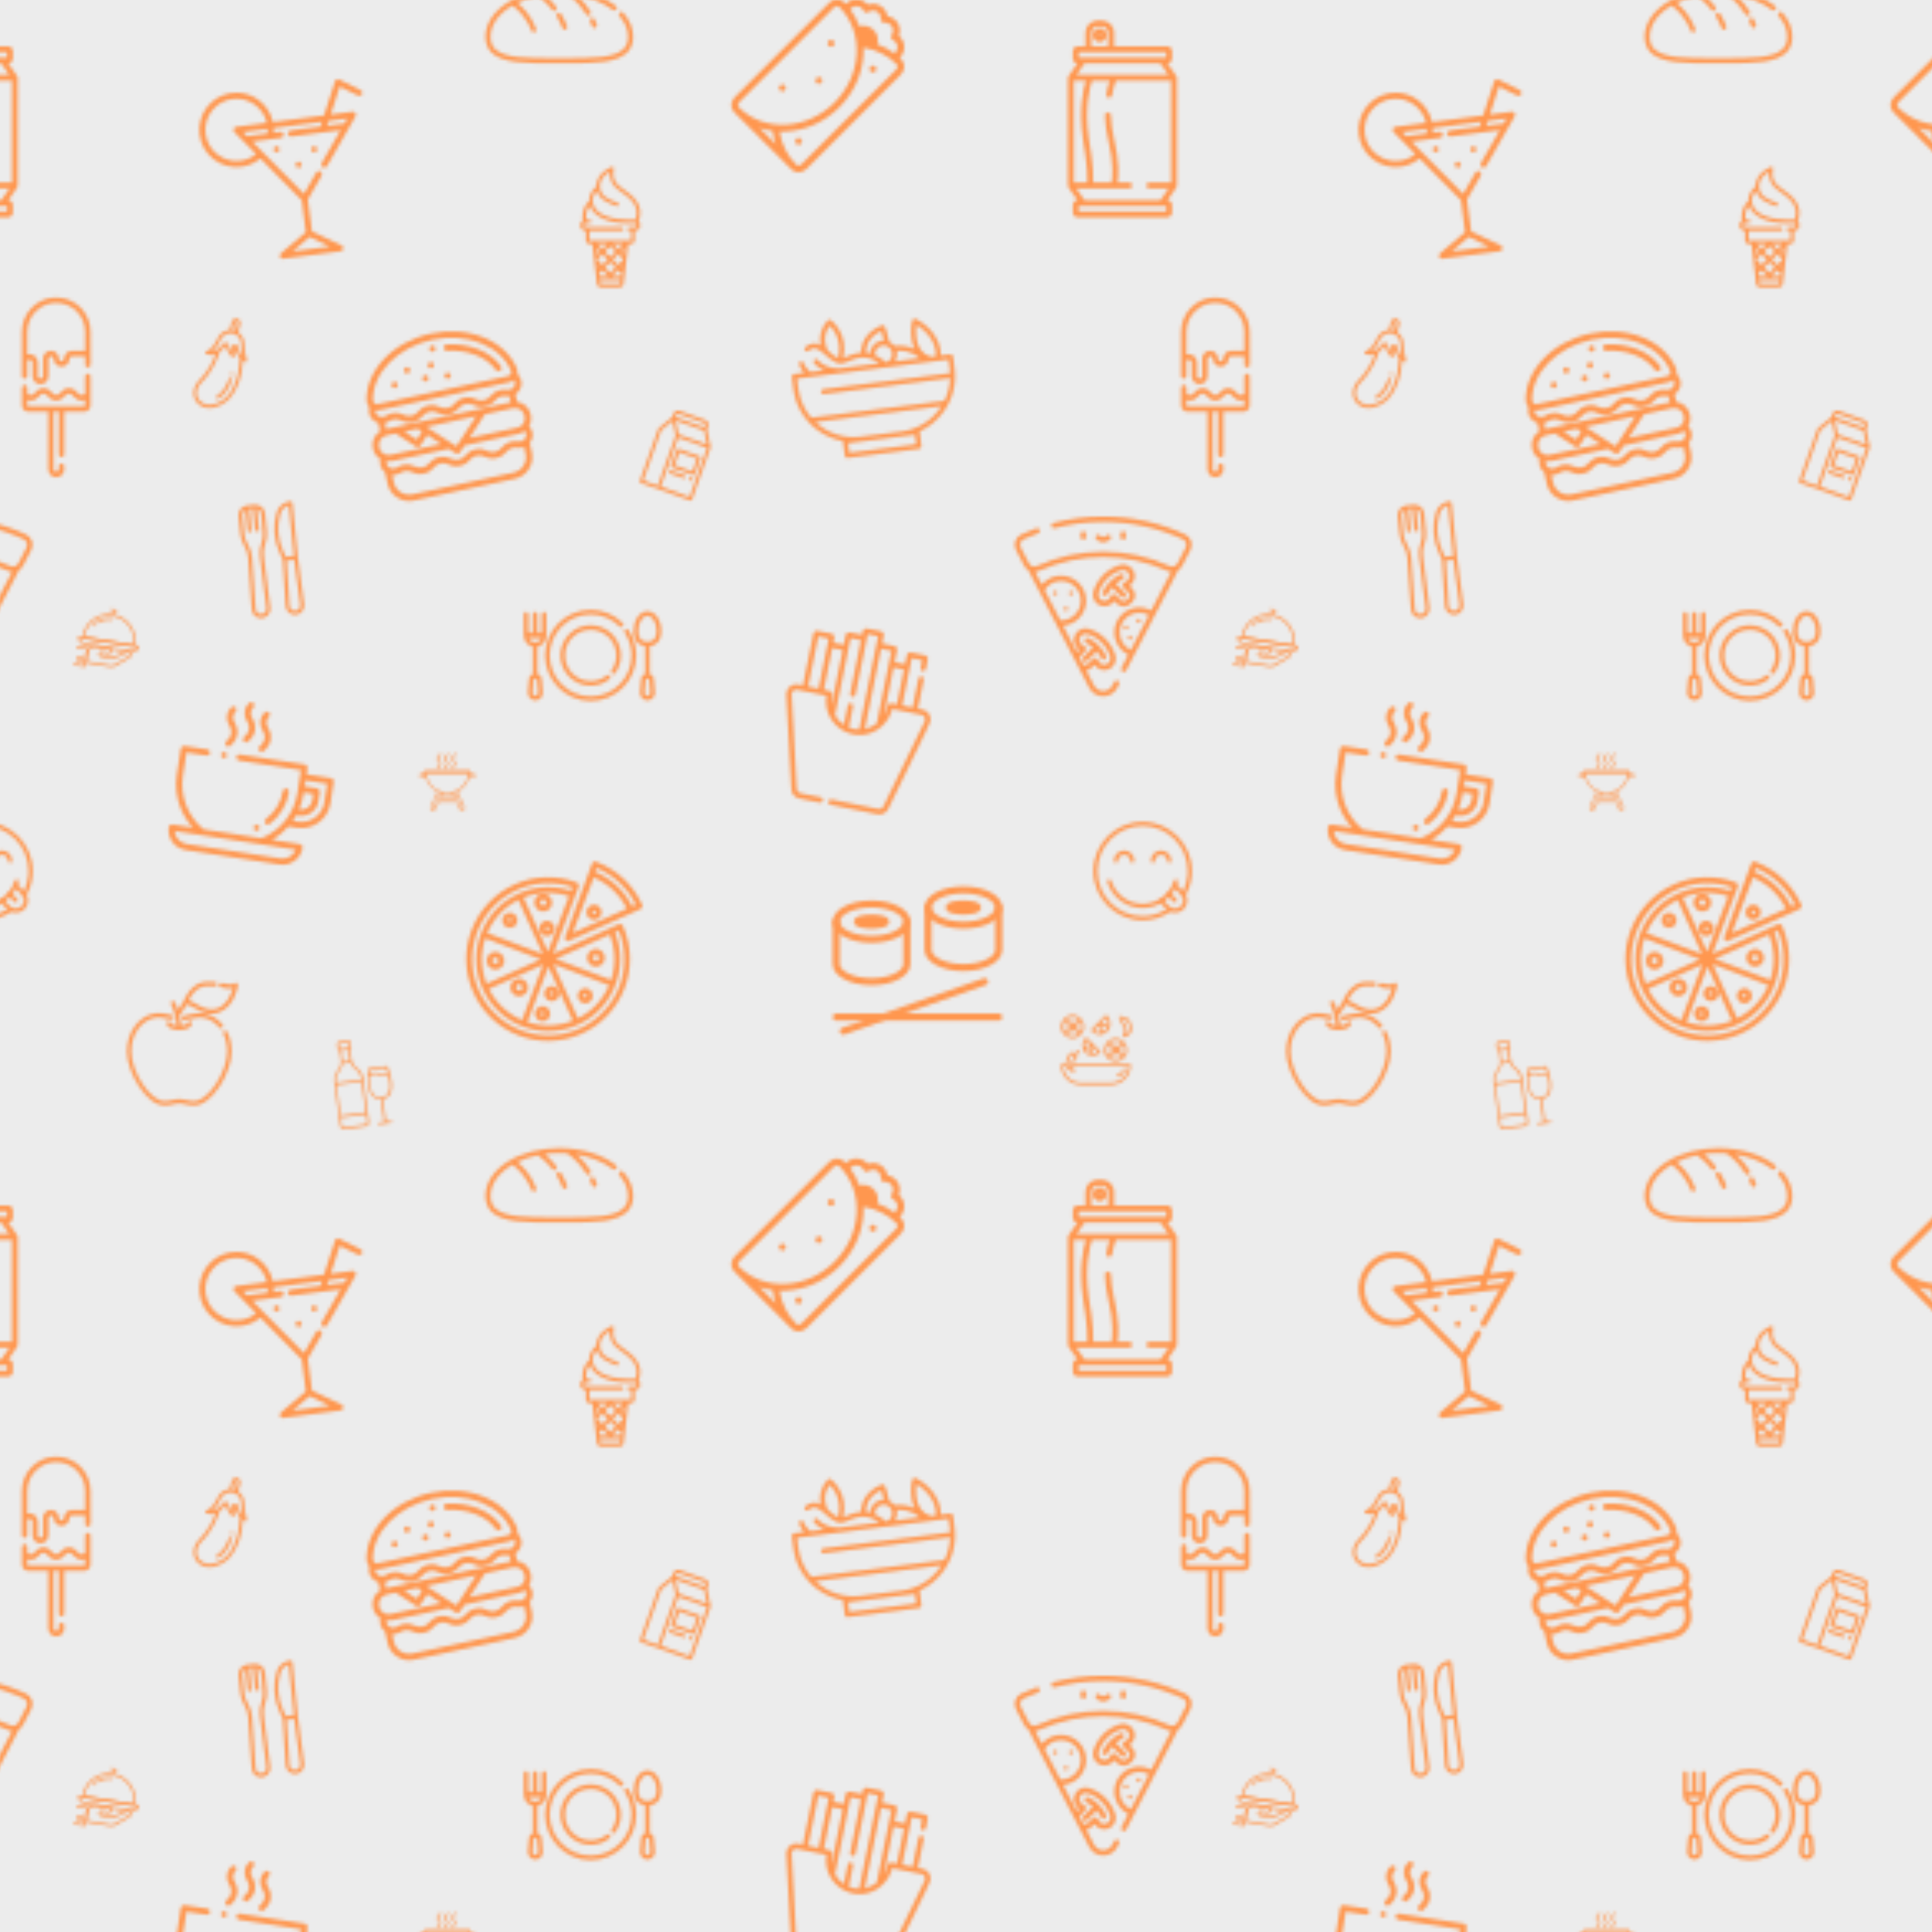
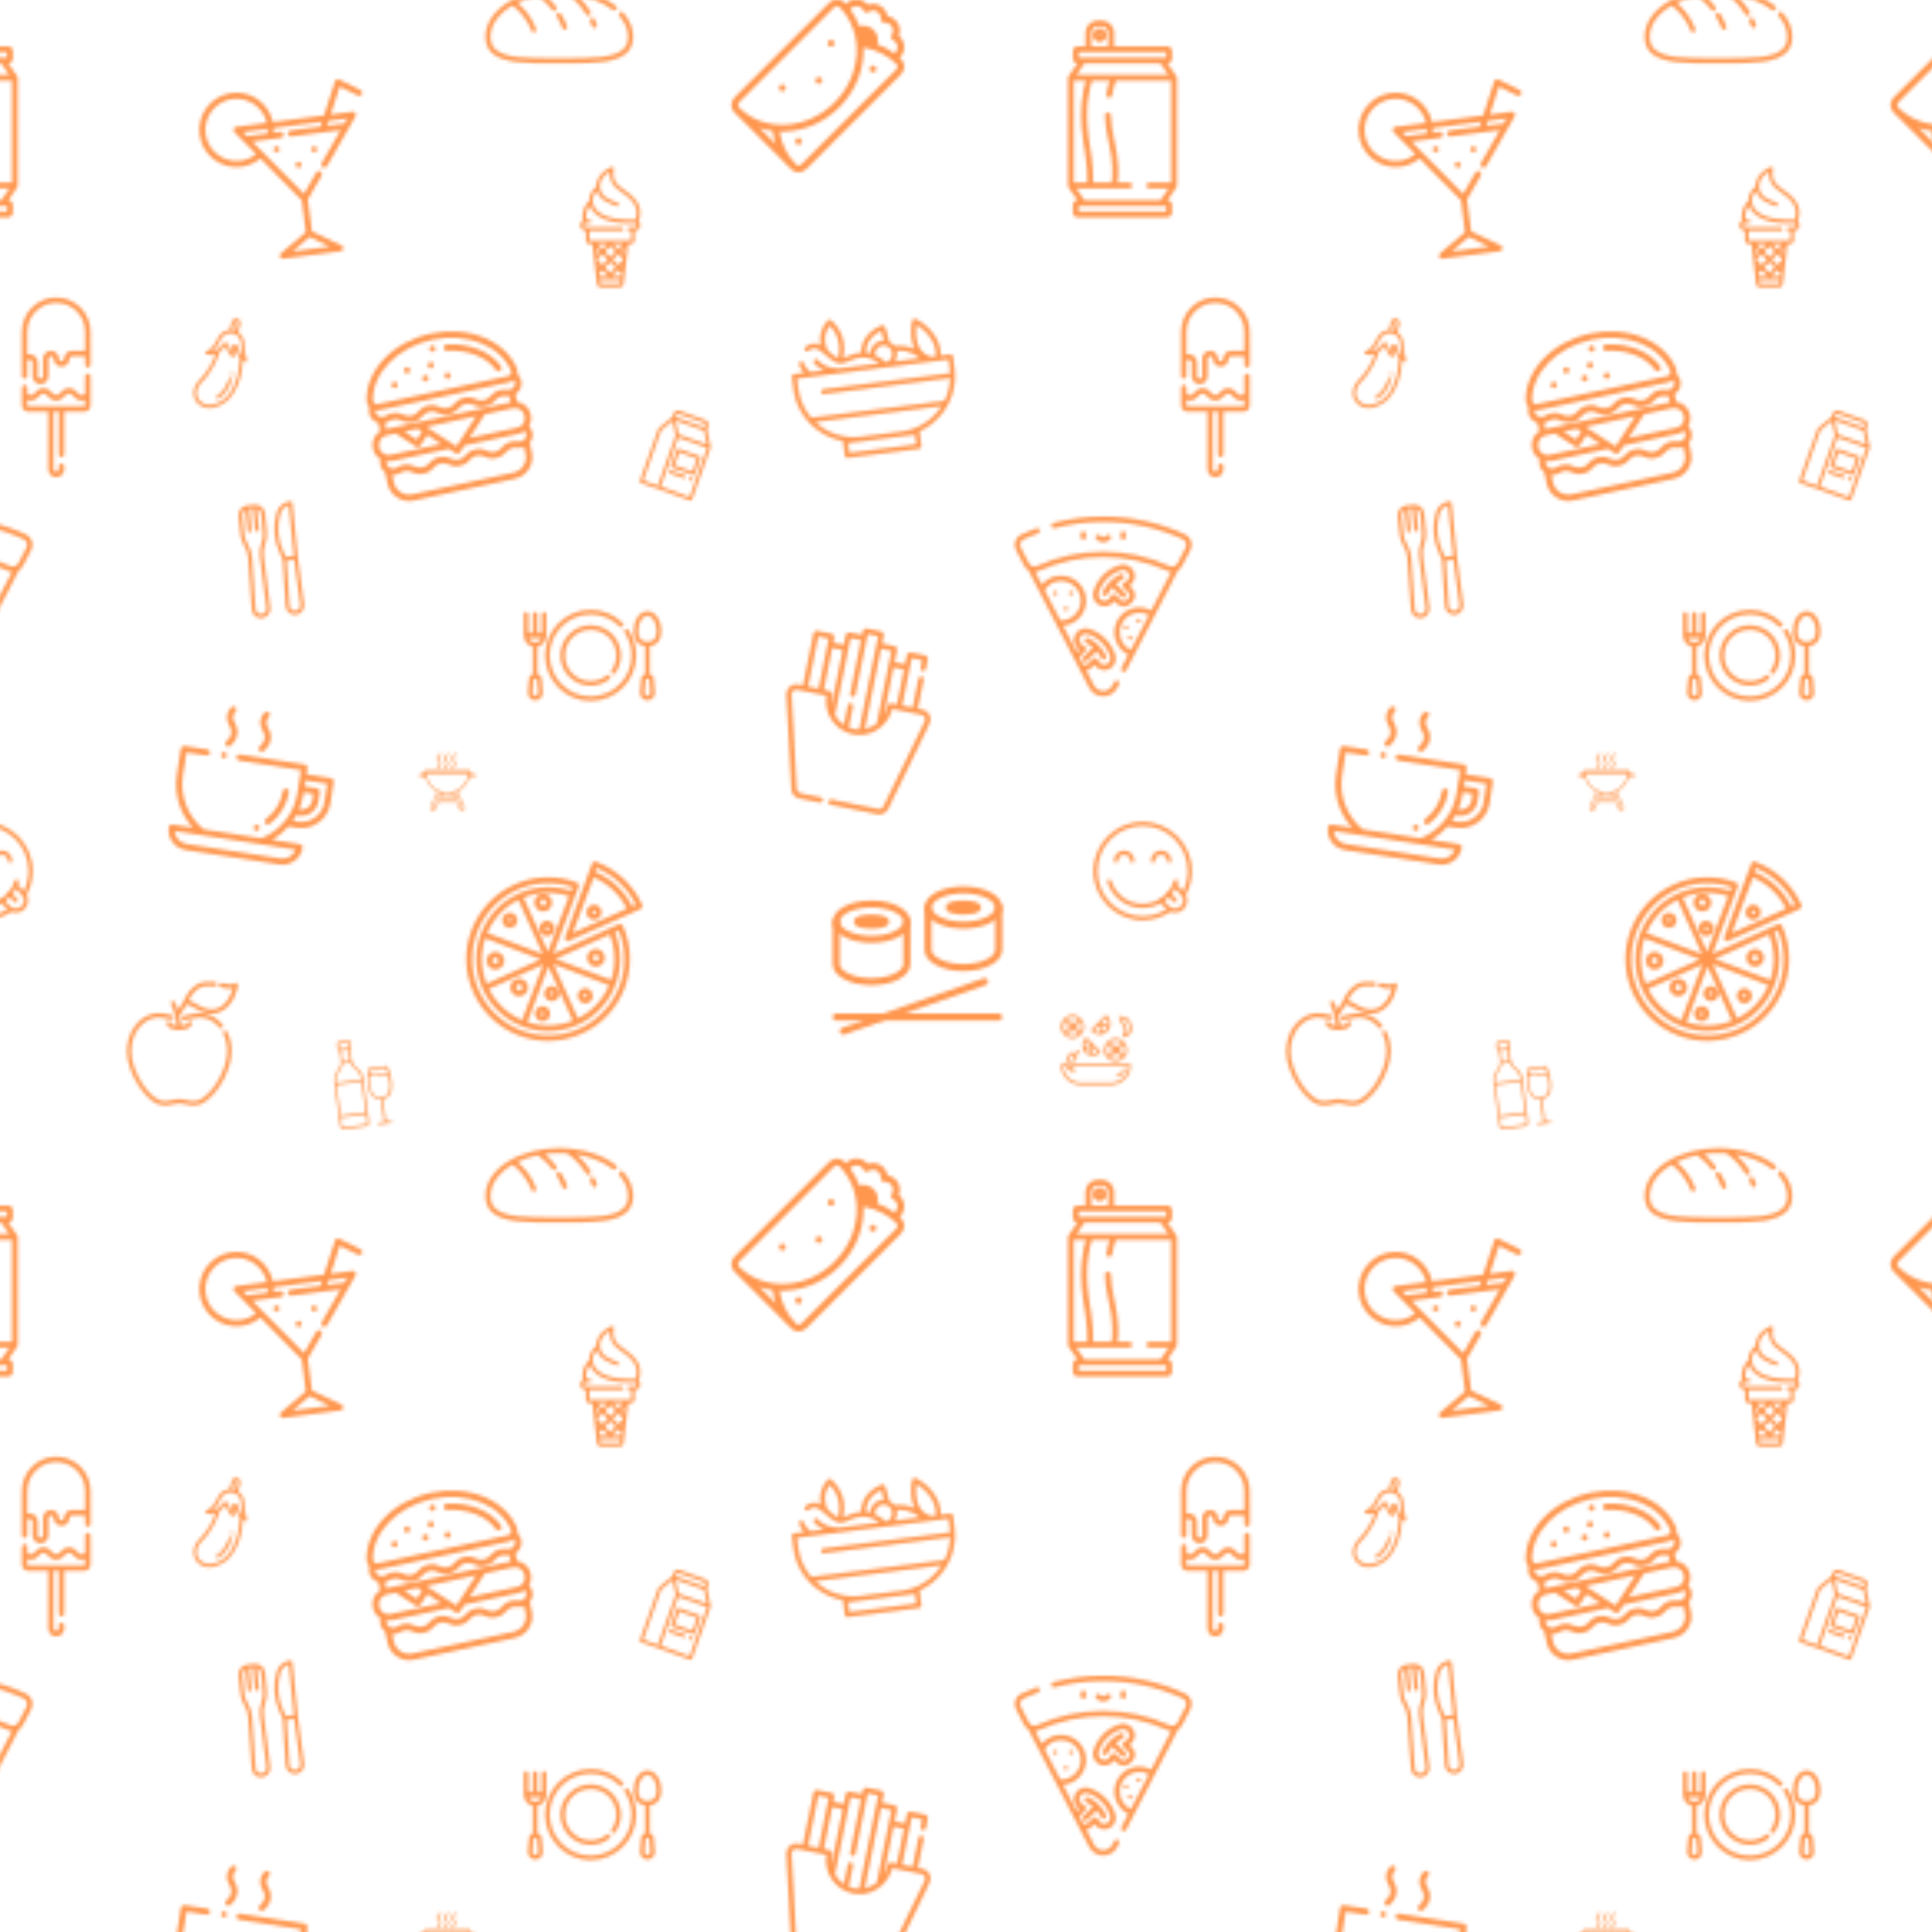
<svg xmlns="http://www.w3.org/2000/svg" xmlns:ns1="http://pattern.flaticon.com/" xmlns:xlink="http://www.w3.org/1999/xlink" x="0" y="0" width="500" height="500" viewBox="0 0 583.333 583.333">
-   <rect x="0px" y="0px" width="100%" height="100%" opacity="1" fill="#ececec" />
  <defs>
    <g transform="matrix(0.087 0 0 0.087 146.602 -14.395)" id="L1_0">
      <path d="M477.356,209.361c-3.183-3.541-8.631-3.831-12.171-0.65c-3.54,3.182-3.831,8.629-0.65,12.17    c19.777,22.012,30.231,46.968,30.231,72.172c0,17.96-5.142,31.828-15.721,42.395c-32.412,32.377-113.302,32.29-206.964,32.189    c-10.632-0.011-21.528-0.011-32.16,0c-93.657,0.105-174.552,0.19-206.964-32.189c-10.579-10.566-15.721-24.434-15.721-42.395    c0-38.969,24.315-75.892,68.463-103.968c2.413-1.534,4.877-3.024,7.373-4.485c11.761,8.059,46.64,35.387,66.399,87.479    c1.306,3.445,4.582,5.564,8.059,5.564c1.016,0,2.049-0.18,3.054-0.562c4.45-1.688,6.69-6.664,5.002-11.113    c-18.426-48.577-48.691-77.292-65.612-90.386c21.506-10.452,45.44-18.435,70.934-23.709c6.243,3.95,28.635,19.243,51.005,48.271    c1.697,2.203,4.25,3.357,6.832,3.357c1.836,0,3.687-0.585,5.255-1.792c3.77-2.905,4.471-8.315,1.566-12.087    c-14.935-19.38-29.882-33.089-40.848-41.82c16.655-2.273,33.82-3.448,51.281-3.448c8.82,0,17.57,0.307,26.22,0.898    c0.275,0.203,0.56,0.396,0.863,0.569c0.365,0.208,36.83,21.331,66.497,69.51c1.628,2.645,4.453,4.101,7.347,4.101    c1.541,0,3.101-0.414,4.51-1.281c4.053-2.495,5.315-7.804,2.82-11.856c-16.115-26.173-34.027-44.889-48.041-57.142    c49.07,7.975,93.193,25.639,125.966,51.08c3.761,2.919,9.174,2.236,12.091-1.522c2.919-3.76,2.237-9.174-1.522-12.091    C404.035,148.806,332.323,127.118,256,127.118c-67.696,0-131.461,16.841-179.551,47.423C27.15,205.891,0,247.98,0,293.053    c0,22.452,6.99,40.818,20.776,54.589c37.466,37.426,121.677,37.334,219.163,37.23c10.619-0.012,21.503-0.012,32.123,0    c5.124,0.006,10.203,0.011,15.249,0.011c90.961,0,168.416-1.782,203.915-37.241c13.786-13.77,20.776-32.137,20.776-54.589    C512,263.527,500.02,234.588,477.356,209.361z" fill="#ff974f" />
      <path d="M386.131,250.828c-2.385-6.289-5.032-12.541-7.866-18.582c-2.02-4.31-7.154-6.163-11.46-4.143    c-4.309,2.021-6.163,7.153-4.142,11.462c2.65,5.649,5.124,11.494,7.354,17.376c1.306,3.445,4.582,5.564,8.059,5.564    c1.016,0,2.049-0.18,3.054-0.562C385.579,260.254,387.819,255.278,386.131,250.828z" fill="#ff974f" />
      <path d="M282.985,256.776c-5.67-14.952-12.683-29.389-20.843-42.909c-2.46-4.073-7.755-5.384-11.832-2.925    c-4.074,2.46-5.384,7.756-2.925,11.832c7.626,12.635,14.181,26.131,19.485,40.115c1.306,3.445,4.582,5.564,8.059,5.564    c1.016,0,2.049-0.18,3.054-0.562C282.433,266.201,284.673,261.225,282.985,256.776z" fill="#ff974f" />
    </g>
    <g transform="matrix(0.081 0 0 0.081 158.163 177.163)" id="L1_1">
      <path d="M389.84,161.106c-2.605-3.855-7.84-4.869-11.694-2.264c-3.856,2.605-4.869,7.841-2.265,11.697    c17.076,25.276,26.102,54.828,26.102,85.464c0,84.292-68.576,152.868-152.867,152.868c-84.293,0-152.868-68.576-152.868-152.868    s68.576-152.868,152.868-152.868c40.831,0,79.221,15.902,108.094,44.775c3.291,3.291,8.624,3.29,11.913,0    c3.29-3.29,3.29-8.624,0-11.912c-32.056-32.058-74.675-49.712-120.007-49.712C155.534,86.285,79.4,162.419,79.4,256    s76.133,169.716,169.715,169.716S418.83,349.582,418.83,256.001C418.83,221.992,408.806,189.177,389.84,161.106z" fill="#ff974f" />
      <path d="M249.116,143.368c-62.107,0-112.634,50.527-112.634,112.634s50.527,112.633,112.634,112.633    c25.495,0,50.475-8.757,70.339-24.659c3.632-2.907,4.22-8.208,1.313-11.84c-2.909-3.632-8.21-4.221-11.84-1.312    c-17.134,13.715-37.815,20.964-59.811,20.964c-52.816,0-95.787-42.97-95.787-95.787c0-52.818,42.971-95.787,95.787-95.787    c52.816,0,95.786,42.97,95.786,95.787c0,20.303-6.268,39.698-18.129,56.087c-2.726,3.768-1.882,9.035,1.887,11.763    c3.767,2.725,9.034,1.884,11.763-1.886c13.952-19.281,21.326-42.091,21.326-65.963    C361.749,193.896,311.222,143.368,249.116,143.368z" fill="#ff974f" />
      <path d="M75.835,93.629c-4.77-0.143-8.682,3.682-8.682,8.42v63.295c0,4.618-3.743,8.362-8.362,8.362h-0.012    c-4.618,0-8.362-3.743-8.362-8.362v-62.943c0-4.613-3.555-8.635-8.165-8.773c-4.77-0.143-8.682,3.682-8.682,8.42v63.295    c0,4.618-3.743,8.362-8.362,8.362s-8.362-3.743-8.362-8.362v-62.943c0-4.613-3.555-8.635-8.165-8.773    C3.911,93.487,0,97.312,0,102.049v80.081c0,11.209,4.365,21.755,12.301,29.705c5.911,5.901,13.27,9.824,21.27,11.445v103.042    c-7.503,1.786-13.349,8.259-14,16.206l-4.223,50.888c-0.638,7.676,1.987,15.33,7.203,21c5.218,5.671,12.633,8.923,20.341,8.923    c7.703,0,15.112-3.251,20.33-8.921c5.217-5.67,7.842-13.325,7.204-20.998l-4.213-50.9c-0.721-8.57-7.462-15.422-15.795-16.529    V223.276c19.14-3.91,33.582-20.873,33.582-41.146v-79.728C84.001,97.789,80.446,93.767,75.835,93.629z M53.636,394.813    c0.253,3.04-0.745,5.952-2.811,8.197c-2.067,2.245-4.883,3.482-7.933,3.482c-3.056,0-5.876-1.238-7.944-3.485    c-2.065-2.245-3.064-5.154-2.81-8.196l4.223-50.899c0.058-0.701,0.657-1.249,1.366-1.249H48.06c0.706,0,1.306,0.557,1.365,1.257    L53.636,394.813z M41.994,207.278c-6.715,0-13.033-2.616-17.782-7.354c-2.684-2.691-4.66-5.891-5.894-9.369h47.379    C62.223,200.289,52.912,207.278,41.994,207.278z" fill="#ff974f" />
      <path d="M497.005,208.676c9.95-10.021,14.996-24.803,14.996-43.932c0-18.95-4.953-36.88-13.946-50.487    c-9.704-14.681-22.958-22.766-37.325-22.766c-14.366,0-27.623,8.086-37.326,22.766c-8.993,13.607-13.946,31.536-13.946,50.487    c0,19.13,5.045,33.91,14.996,43.932c7.128,7.178,16.651,11.626,27.853,13.09v104.356c-7.934,1.462-14.221,8.143-14.899,16.407    l-4.223,50.888c-0.638,7.677,1.987,15.331,7.203,21c5.218,5.671,12.633,8.924,20.341,8.924c7.703,0,15.112-3.252,20.33-8.921    c5.217-5.67,7.842-13.325,7.204-20.998l-4.213-50.9c-0.694-8.26-6.98-14.933-14.898-16.397V221.767    C480.355,220.302,489.876,215.854,497.005,208.676z M471.472,394.813c0.254,3.04-0.745,5.952-2.811,8.197    s-4.883,3.482-7.933,3.482c-3.056,0-5.876-1.238-7.944-3.484c-2.065-2.245-3.064-5.154-2.81-8.197l4.223-50.899    c0.058-0.701,0.657-1.249,1.365-1.249h10.333c0.706,0,1.307,0.557,1.366,1.257L471.472,394.813z M460.729,205.458    c-22.842,0-34.425-13.698-34.425-40.714c0-30.575,15.765-56.405,34.425-56.405c18.659,0,34.424,25.83,34.424,56.405    C495.153,191.76,483.571,205.458,460.729,205.458z" fill="#ff974f" />
    </g>
    <g transform="matrix(0.093 -0.02 0.02 0.093 106.257 105.852)" id="L1_2">
      <path d="m294.672 63.957c32.84 5.086 63.301 16.641 88.09 33.41 23.973 16.219 41.598 36.539 50.973 58.77 1.609 3.824 5.316 6.121 9.219 6.121 1.297 0 2.613-.254 3.883-.789 5.09-2.148 7.473-8.012 5.328-13.102-10.883-25.809-31.008-49.172-58.195-67.566-27.219-18.414-60.496-31.074-96.238-36.609-5.449-.844-10.566 2.895-11.41 8.355-.848 5.453 2.891 10.562 8.352 11.41zm0 0" fill="#ff974f" />
      <path d="m100.352 138.973c1.582 3.797 5.609 6.355 9.719 6.16 4.059-.195 7.785-3.066 9.02-6.938 1.25-3.918-.148-8.492-3.43-10.988-3.395-2.578-8.383-2.672-11.867-.211-3.707 2.617-5.156 7.793-3.441 11.977zm0 0" fill="#ff974f" />
      <path d="m148.531 101.734c1.598 3.84 5.695 6.426 9.855 6.16 4.012-.262 7.66-3.121 8.891-6.945 1.254-3.891-.152-8.422-3.379-10.93-3.41-2.645-8.484-2.754-11.984-.219-3.641 2.637-5.117 7.773-3.383 11.934zm0 0" fill="#ff974f" />
      <path d="m200.289 138.973c1.582 3.797 5.613 6.355 9.723 6.16 4.059-.195 7.793-3.066 9.027-6.938 1.25-3.922-.156-8.496-3.441-10.988-3.395-2.578-8.379-2.672-11.867-.211-3.703 2.617-5.156 7.793-3.441 11.977zm0 0" fill="#ff974f" />
      <path d="m512 316.938c0-22.02-14.148-40.785-33.824-47.719v-25.023c3.164-1.168 6.211-2.707 9.074-4.629 11.387-7.652 17.918-19.73 17.918-33.148 0-8.391-2.594-16.332-7.414-23.012 2.438-5.777 3.172-12.191 1.988-18.512-8.562-45.797-37.969-87.719-82.801-118.051-44.652-30.207-101.809-46.844-160.941-46.844s-116.289 16.637-160.941 46.844c-44.832 30.328-74.238 72.254-82.801 118.051-1.484 7.926.043 15.996 4.176 22.773-3.113 5.711-4.734 12.07-4.734 18.75 0 13.418 6.531 25.504 17.922 33.152 1.359.914 2.77 1.73 4.203 2.477v27.172c-19.676 6.934-33.824 25.699-33.824 47.719v2.031c0 14.586 6.215 27.742 16.125 36.984-2.891 5.562-4.426 11.75-4.426 18.121 0 10.012 3.641 19.273 10.215 26.512v36.086c0 38.551 31.363 69.918 69.918 69.918h328.336c38.555 0 69.918-31.367 69.918-69.918v-31.551c9.621-7.668 15.082-18.797 15.082-31.051 0-7.684-2.164-14.957-6.207-21.246 8.098-8.969 13.039-20.844 13.039-33.855zm-20 0v2.031c0 10.324-5.148 19.465-13.008 25.008-5.121 3.609-11.312 5.578-17.578 5.578h-155.066l63.77-63.203h91.293c16.867 0 30.59 13.723 30.59 30.586zm-340.434-30.586 1.586 1.59 10.258 10.254-21.473 21.477-33.32-33.32zm94.418 66.133-61.352-61.348c0-.004-.004-.008-.008-.012l-4.773-4.773h161.812l-66.832 66.094c-.004.004-.008.008-.012.016-.008.008-.02.016-.027.023l-14.406 14.406zm-214.07-183.918c7.574-40.5 33.98-77.848 74.352-105.16 41.379-27.992 94.555-43.406 149.734-43.406s108.355 15.414 149.734 43.406c40.371 27.312 66.773 64.66 74.352 105.16 1.402 7.512-4.598 14.688-12.223 14.688h-423.727c-7.637 0-13.625-7.176-12.223-14.688zm.523 32.512c3.715 1.438 7.719 2.176 11.699 2.176h423.727c5.52 0 11.07-1.43 15.883-4.137.941 2.312 1.422 4.801 1.422 7.297 0 6.645-3.305 12.676-9.07 16.547-5.895 3.961-13.402 4.91-20.145 2.777-3.332-1.055-6.477-2.414-9.914-3.148-3.719-.797-7.523-1.148-11.324-1.148-17.863 0-27.449 6.766-35.148 12.199-6.758 4.773-12.094 8.543-23.609 8.543s-16.852-3.77-23.609-8.539c-7.699-5.441-17.281-12.203-35.148-12.203-17.863 0-27.445 6.766-35.145 12.203-6.758 4.77-12.094 8.539-23.609 8.539-11.516 0-16.855-3.77-23.613-8.543-7.699-5.438-17.281-12.199-35.145-12.199s-27.449 6.766-35.148 12.199c-6.758 4.773-12.098 8.543-23.609 8.543-11.52 0-16.855-3.77-23.617-8.543-7.699-5.438-17.281-12.199-35.148-12.199-7.066 0-13.438 1.199-19.48 3.664-7.137 2.914-15.488 2.176-21.91-2.141-5.766-3.871-9.07-9.902-9.07-16.547-.004-1.84.246-3.629.734-5.34zm23.375 45.738c5.246-.254 10.168-1.578 15.051-3.438 4.871-1.859 10.184-2.227 15.344-1.766 8.828.785 13.656 4.195 19.57 8.367 7.699 5.438 17.281 12.203 35.148 12.203 17.863 0 27.445-6.766 35.145-12.203 6.758-4.77 12.098-8.539 23.613-8.539s16.852 3.77 23.609 8.539c7.699 5.438 17.285 12.203 35.148 12.203 17.863 0 27.445-6.766 35.145-12.203 6.758-4.77 12.098-8.539 23.609-8.539 11.516 0 16.855 3.77 23.613 8.539 7.699 5.438 17.281 12.203 35.145 12.203s27.445-6.766 35.145-12.203c6.762-4.77 12.098-8.539 23.613-8.539 4.086 0 8.098.68 11.906 2.176 3.715 1.461 7.582 2.512 11.555 2.977v19.762h-92.168c-.004 0-.004 0-.008 0h-.004-210.254c-.008 0-.02 0-.027 0-.012 0-.023 0-.031 0h-101.855v-19.484c.664-.004 1.324-.023 1.988-.055zm-35.812 70.121c0-16.863 13.723-30.586 30.586-30.586h29.75l54.531 54.535c1.875 1.875 4.418 2.926 7.07 2.926s5.195-1.051 7.07-2.926l28.547-28.547 37.215 37.215h-164.184c-5.285 0-10.539-1.398-15.125-4.02-9.227-5.27-15.461-15.199-15.461-26.566zm13.352 49.59c5.504 1.996 11.379 3.027 17.234 3.027h184.184l18.547 18.547c3.836 3.84 10.262 3.848 14.109.031l18.746-18.578h175.238c5.641 0 11.273-.957 16.602-2.801 1.117-.387 2.258-.777 3.309-1.316.34-.176.832-.566 1.234-.539.555.039.699.746.898 1.191 1.082 2.387 1.66 5 1.707 7.621.168 9.434-6.625 17.328-15.496 19.898-5.082 1.477-10.586 1.148-15.484-.852-6.031-2.465-12.402-3.664-19.469-3.664-17.863 0-27.445 6.766-35.145 12.203-6.762 4.773-12.098 8.543-23.613 8.543-11.512 0-16.852-3.77-23.609-8.543-7.699-5.438-17.281-12.203-35.145-12.203s-27.445 6.766-35.148 12.203c-6.758 4.773-12.094 8.543-23.609 8.543s-16.852-3.77-23.613-8.543c-7.699-5.438-17.281-12.203-35.145-12.203-17.863 0-27.445 6.766-35.148 12.203-6.758 4.773-12.094 8.543-23.609 8.543-11.52 0-16.855-3.773-23.613-8.543-7.703-5.438-17.285-12.203-35.152-12.203-7.066 0-13.438 1.199-19.477 3.668-6.527 2.664-14.137 2.312-20.297-1.156-5.449-3.066-9.508-8.324-10.461-14.57-.285-1.848-.301-3.738-.055-5.594.07-.539.988-5.094 1.48-4.914zm436.734 70.145c0 27.523-22.395 49.918-49.918 49.918h-328.336c-27.523 0-49.918-22.395-49.918-49.918v-23.719c8.211 2.328 17.074 2.164 25.52-.645.172-.059.344-.117.512-.172.77-.27 1.539-.547 2.297-.859 3.594-1.469 7.492-2.18 11.918-2.18 11.52 0 16.855 3.766 23.613 8.539 7.703 5.438 17.285 12.203 35.152 12.203 17.863 0 27.445-6.766 35.145-12.203 6.758-4.773 12.098-8.539 23.609-8.539 11.516 0 16.855 3.766 23.613 8.539 7.699 5.438 17.281 12.203 35.148 12.203 17.863 0 27.445-6.766 35.145-12.203 6.758-4.773 12.098-8.539 23.609-8.539 11.516 0 16.855 3.766 23.609 8.539 7.699 5.438 17.285 12.203 35.148 12.203s27.445-6.766 35.145-12.203c6.758-4.773 12.098-8.539 23.613-8.539 2.98 0 5.969.332 8.848 1.133 2.738.762 5.324 1.965 8.062 2.738 5.945 1.676 12.363 2.031 18.461 1.039v22.664zm0 0" fill="#ff974f" />
      <path d="m225.91 101.734c1.582 3.797 5.613 6.375 9.727 6.164 4.059-.207 7.781-3.066 9.02-6.934 1.258-3.922-.152-8.488-3.43-10.992-3.387-2.59-8.383-2.688-11.863-.215-3.691 2.617-5.199 7.793-3.453 11.977zm0 0" fill="#ff974f" />
      <path d="m271.02 145.812c1.582 3.801 5.609 6.355 9.719 6.16 4.062-.195 7.777-3.07 9.023-6.934 1.262-3.918-.152-8.496-3.434-10.992-3.395-2.582-8.383-2.668-11.867-.211-3.703 2.617-5.156 7.793-3.441 11.977zm0 0" fill="#ff974f" />
      <path d="m245.488 56.023c3.559 2.371 8.562 2.137 11.871-.574 3.234-2.648 4.527-7.34 3.035-11.254-1.453-3.801-5.305-6.508-9.387-6.488-4.039.023-7.879 2.676-9.309 6.457-1.598 4.234.035 9.336 3.789 11.859zm0 0" fill="#ff974f" />
    </g>
    <g transform="matrix(0.106 0 0 0.106 305.971 155.971)" id="L1_3">
      <circle cx="119" cy="218" r="6" fill="#ff974f" />
      <circle cx="164" cy="218" r="6" fill="#ff974f" />
      <path d="M206.699,359.362c7.836,4.088,14.507,8.451,20.218,13.224L199.303,400.2c-2.929,2.93-2.929,7.678,0,10.607     c1.464,1.464,3.384,2.196,5.303,2.196s3.839-0.732,5.303-2.196l27.614-27.614c4.773,5.711,9.135,12.382,13.225,20.219     c1.338,2.564,3.951,4.032,6.655,4.032c1.169,0,2.355-0.274,3.464-0.853c3.672-1.916,5.096-6.447,3.18-10.119     c-6.208-11.897-13.07-21.524-20.978-29.433c-7.909-7.908-17.536-14.77-29.432-20.977c-3.673-1.918-8.203-0.492-10.119,3.18     C201.603,352.916,203.026,357.446,206.699,359.362z" fill="#ff974f" />
      <circle cx="150" cy="263" r="6" fill="#ff974f" />
      <circle cx="321" cy="316" r="6" fill="#ff974f" />
      <path d="M320.219,58.525V49.11c0-4.143-3.357-7.5-7.5-7.5s-7.5,3.357-7.5,7.5v9.415c0,4.143,3.357,7.5,7.5,7.5     C316.861,66.025,320.219,62.668,320.219,58.525z" fill="#ff974f" />
      <path d="M228.41,212.258c-3.739,11.926-0.811,24.712,7.643,33.369c8.2,8.397,19.895,11.758,31.288,8.982     c8.466-2.061,15.524-7.201,19.995-14.307l8.48,8.482c5.097,5.096,11.791,7.644,18.485,7.644s13.389-2.549,18.485-7.644l6.04-6.04     c10.192-10.193,10.192-26.777-0.001-36.971l-8.483-8.482c7.049-4.439,12.17-11.426,14.262-19.802     c2.821-11.297-0.41-22.957-8.644-31.191c-8.603-8.602-21.179-11.744-32.813-8.193l2.187,7.174l-2.188-7.174     C267.498,148.976,239.559,176.696,228.41,212.258z M307.524,152.453c6.324-1.928,13.157-0.223,17.831,4.453     c4.475,4.474,6.231,10.811,4.698,16.95c-1.533,6.139-6.063,10.906-12.118,12.753c-3.176,0.97-5.553,3.473-6.358,6.694     c-0.805,3.223,0.116,6.549,2.467,8.901l14.177,14.177c4.345,4.344,4.345,11.412,0,15.756l-6.04,6.04     c-4.344,4.344-11.412,4.343-15.756,0.001l-14.18-14.181c-1.79-1.789-4.147-2.749-6.594-2.749c-0.765,0-1.537,0.094-2.305,0.285     c-3.222,0.805-5.725,3.181-6.695,6.36c-1.858,6.095-6.665,10.634-12.857,12.141c-6.191,1.507-12.548-0.32-17.009-4.889     c-4.59-4.701-6.147-11.752-4.062-18.401C252.39,185.912,276.614,161.878,307.524,152.453z" fill="#ff974f" />
      <circle cx="332" cy="345" r="6" fill="#ff974f" />
      <path d="M256,73.256c7.898,0,15.409-3.421,20.607-9.385c2.722-3.123,2.396-7.86-0.727-10.582     c-3.124-2.722-7.86-2.396-10.582,0.726c-2.349,2.694-5.737,4.24-9.299,4.24c-3.562,0-6.951-1.546-9.3-4.24     c-2.721-3.124-7.459-3.447-10.581-0.726c-3.123,2.722-3.448,7.46-0.726,10.582C240.591,69.835,248.102,73.256,256,73.256z" fill="#ff974f" />
      <path d="M206.782,58.525V49.11c0-4.143-3.358-7.5-7.5-7.5c-4.142,0-7.5,3.357-7.5,7.5v9.415c0,4.143,3.358,7.5,7.5,7.5     C203.424,66.025,206.782,62.668,206.782,58.525z" fill="#ff974f" />
      <circle cx="357" cy="297" r="6" fill="#ff974f" />
      <path d="M257.5,224.805c1.108,0.578,2.295,0.852,3.464,0.852c2.704,0,5.317-1.469,6.655-4.032     c4.089-7.837,8.45-14.507,13.224-20.218l27.614,27.614c1.465,1.464,3.385,2.196,5.304,2.196c1.919,0,3.839-0.732,5.304-2.196     c2.929-2.93,2.929-7.678,0-10.607L291.45,190.8c5.71-4.773,12.381-9.135,20.218-13.224c3.672-1.916,5.096-6.446,3.18-10.119     c-1.916-3.673-6.447-5.098-10.119-3.18c-11.889,6.204-21.511,13.061-29.414,20.961c-0.005,0.006-0.012,0.01-0.017,0.016     c-0.006,0.006-0.011,0.012-0.016,0.018c-7.901,7.904-14.757,17.525-20.96,29.413C252.404,218.358,253.828,222.889,257.5,224.805z     " fill="#ff974f" />
      <path d="M506.095,69.725c-2.898-8.443-8.946-15.142-17.027-18.861C415.724,17.113,337.309,0,256,0     c-48.366,0-96.386,6.2-142.727,18.429c-4.005,1.057-6.395,5.16-5.338,9.166c1.057,4.005,5.162,6.393,9.165,5.338     C162.193,21.033,208.925,15,256,15c79.128,0,155.434,16.65,226.796,49.49c4.321,1.988,7.558,5.577,9.112,10.106     c1.577,4.593,1.216,9.496-1.018,13.807l-23.122,44.645c-4.281,8.267-14.328,11.708-22.871,7.835     c-59.503-26.974-123.058-40.65-188.897-40.65c-65.828,0-129.38,13.681-188.892,40.661c-8.544,3.874-18.589,0.432-22.872-7.836     L21.108,88.402c-2.232-4.311-2.594-9.214-1.017-13.807c1.555-4.528,4.791-8.117,9.112-10.106     c13.598-6.258,27.623-12.016,41.683-17.113c3.894-1.412,5.906-5.713,4.494-9.607c-1.412-3.894-5.712-5.906-9.607-4.494     c-14.451,5.239-28.865,11.157-42.841,17.589c-8.08,3.719-14.128,10.417-17.027,18.86c-2.879,8.384-2.192,17.707,1.884,25.577     l23.128,44.654c2.81,5.426,6.957,9.726,11.835,12.714l30.824,59.514c0.005,0.01,0.011,0.021,0.016,0.032l48.795,94.211     c0.008,0.014,0.015,0.029,0.022,0.043l64.399,124.341c0.011,0.021,0.022,0.043,0.033,0.064l29.534,57.024     C224.075,502.765,239.258,512,256,512c0,0,0,0,0.001,0c16.74,0,31.925-9.236,39.625-24.102l5.427-10.479     c1.904-3.679,0.467-8.204-3.211-10.109c-3.678-1.902-8.204-0.468-10.109,3.211L282.305,481c-5.188,10.019-15.022,16-26.305,16     c-11.282,0-21.116-5.981-26.305-16l-22.27-42.998c5.564-0.719,10.911-3.22,15.122-7.431l8.483-8.483     c4.438,7.048,11.426,12.17,19.802,14.261c11.298,2.823,22.957-0.411,31.19-8.643c8.603-8.604,11.743-21.177,8.194-32.814     c-10.871-35.649-38.592-63.589-74.153-74.737c-11.927-3.74-24.713-0.81-33.369,7.644c-8.398,8.2-11.756,19.896-8.983,31.287     c2.061,8.466,7.201,15.524,14.307,19.995l-7.32,7.321l-39.255-75.793c16.815-1.274,32.667-8.449,44.83-20.611     c13.443-13.443,20.846-31.316,20.846-50.327c0-19.012-7.403-36.884-20.846-50.327c-13.443-13.442-31.316-20.846-50.327-20.846     s-36.884,7.403-50.327,20.846c-1.561,1.561-3.04,3.199-4.447,4.897l-19.084-36.846c3.776-0.267,7.569-1.188,11.211-2.839     c57.553-26.093,119.021-39.323,182.698-39.323c63.689,0,125.16,13.227,182.704,39.313c3.642,1.651,7.434,2.573,11.209,2.84     l-56.977,110.01c-10.387-5.669-21.979-8.637-33.972-8.637c-39.245,0-71.173,31.928-71.173,71.173     c0,27.289,15.645,51.968,39.695,63.832l-19.667,37.972c-1.904,3.678-0.467,8.204,3.211,10.109     c1.103,0.57,2.281,0.842,3.443,0.842c2.713,0,5.332-1.477,6.666-4.053l148.112-285.971c4.88-2.988,9.026-7.29,11.837-12.716     l23.122-44.645C508.287,87.431,508.974,78.108,506.095,69.725z M193.177,338.529c4.701-4.591,11.751-6.146,18.401-4.063     c30.833,9.666,54.867,33.891,64.293,64.8c1.929,6.324,0.222,13.157-4.454,17.832c-4.474,4.475-10.81,6.228-16.949,4.697     c-6.14-1.533-10.907-6.061-12.753-12.116c-0.97-3.178-3.474-5.556-6.697-6.359c-3.225-0.808-6.552,0.117-8.898,2.468     l-14.177,14.177c-3.406,3.405-8.549,4.185-12.762,2.116l-10.99-21.22c0.513-0.985,1.156-1.892,1.956-2.693l14.176-14.176     c2.35-2.349,3.272-5.676,2.468-8.899c-0.804-3.224-3.181-5.728-6.361-6.698c-6.095-1.858-10.633-6.665-12.141-12.857     C186.782,349.348,188.609,342.99,193.177,338.529z M96.229,199.95c10.61-10.61,24.716-16.453,39.72-16.453     c15.004,0,29.11,5.843,39.72,16.453c10.609,10.609,16.453,24.715,16.453,39.72c0,15.004-5.843,29.11-16.453,39.72     c-11.158,11.159-26.25,17.008-41.907,16.384l-44.91-86.712C90.99,205.77,93.461,202.717,96.229,199.95z M334.388,380.439     c-19.132-9.312-31.596-28.871-31.596-50.509c0-30.974,25.199-56.173,56.173-56.173c9.566,0,18.809,2.39,27.072,6.958     L334.388,380.439z" fill="#ff974f" />
    </g>
    <g transform="matrix(0.1 -0.013 0.013 0.1 58.196 29.597)" id="L1_4">
      <path d="M501.816,41.51L442.102,1.701c-2.187-1.459-4.903-1.894-7.439-1.19c-2.535,0.703-4.637,2.474-5.761,4.852l-45.835,97    H228.622C224,45.147,175.96,0,117.568,0C56.135,0,6.154,49.979,6.154,111.413s49.981,111.413,111.414,111.413    c21.541,0,42.094-6.024,59.97-17.499l106.744,140.543v96.002l-82.765,53.482c-3.37,2.178-4.902,6.312-3.768,10.159    c1.134,3.847,4.666,6.488,8.678,6.488H380.23c4.011,0,7.544-2.641,8.678-6.488c1.134-3.847-0.398-7.983-3.768-10.159    l-82.765-53.482v-96.002l50.38-66.325c3.022-3.979,2.246-9.655-1.734-12.678c-3.979-3.023-9.655-2.246-12.678,1.732    l-45.016,59.265L159.994,152.31h87.088c4.998,0,9.048-4.051,9.048-9.048s-4.05-9.048-9.048-9.048h-20.446    c0.945-4.529,1.615-9.118,1.989-13.754h145.891l-6.499,13.754h-90.774c-4.998,0-9.048,4.051-9.048,9.048s4.05,9.048,9.048,9.048    h96.457c0.014,0,0.029,0.002,0.043,0.002c0.011,0,0.022-0.002,0.034-0.002h52.888l-69.253,91.181    c-3.022,3.979-2.246,9.655,1.734,12.678c3.98,3.021,9.655,2.246,12.678-1.734l104.471-137.551c2.08-2.737,2.427-6.416,0.9-9.495    c-1.529-3.079-4.669-5.026-8.106-5.026h-66.007l37.704-79.791l50.993,33.996c4.157,2.772,9.776,1.648,12.547-2.509    C507.097,49.901,505.974,44.283,501.816,41.51z M293.328,457.57l56.228,36.334H237.101L293.328,457.57z M208.071,134.214h-61.82    l-10.446-13.754h74.64C209.996,125.112,209.206,129.706,208.071,134.214z M117.569,102.363c-3.437,0-6.577,1.947-8.106,5.026    c-1.527,3.079-1.179,6.757,0.9,9.495l56.174,73.962c-14.67,9.099-31.424,13.883-48.97,13.883    c-51.456,0-93.318-41.863-93.318-93.316c0-51.455,41.862-93.316,93.318-93.316c48.407,0,88.315,37.044,92.882,84.267H117.569z     M450.854,120.46l-10.446,13.754h-52.375l6.499-13.754H450.854z" fill="#ff974f" />
      <path d="M236.507,179.728c-1.948-2.951-5.632-4.502-9.106-3.881c-3.871,0.693-6.897,3.905-7.397,7.799    c-0.493,3.85,1.676,7.705,5.196,9.318c3.361,1.539,7.374,0.869,10.049-1.682C238.403,188.278,238.888,183.349,236.507,179.728z" fill="#ff974f" />
      <path d="M296.225,234.017c-2.122-3.215-6.235-4.722-9.935-3.689c-3.648,1.018-6.322,4.259-6.612,8.043    c-0.271,3.535,1.642,6.976,4.762,8.644c3.528,1.887,8.021,1.176,10.795-1.71C298.146,242.275,298.523,237.513,296.225,234.017z" fill="#ff974f" />
      <path d="M348.283,194.206c-4.438-6.488-14.84-4.534-16.396,3.257c-1.646,8.243,8.356,14.11,14.746,8.645    C350.084,203.158,350.767,197.986,348.283,194.206z" fill="#ff974f" />
    </g>
    <g transform="matrix(0.1 0 0 0.1 251.412 264.412)" id="L1_5">
      <path d="M117.333,74.667C51.541,74.667,0,102.784,0,138.667c0,35.883,51.541,64,117.333,64s117.333-28.117,117.333-64    C234.667,102.784,183.125,74.667,117.333,74.667z M117.333,181.333c-56.576,0-96-22.485-96-42.667S60.757,96,117.333,96    c56.576,0,96,22.485,96,42.667S173.909,181.333,117.333,181.333z" fill="#ff974f" />
      <path d="M224,128c-5.888,0-10.667,4.779-10.667,10.667v128c0,20.181-39.424,42.667-96,42.667c-56.576,0-96-22.485-96-42.667v-128    c0-5.888-4.779-10.667-10.667-10.667S0,132.779,0,138.667v128c0,35.883,51.541,64,117.333,64s117.333-28.117,117.333-64v-128    C234.667,132.779,229.888,128,224,128z" fill="#ff974f" />
      <path d="M117.333,117.333c-19.925,0-53.333,2.773-53.333,21.333S97.408,160,117.333,160c19.925,0,53.333-2.773,53.333-21.333    S137.259,117.333,117.333,117.333z" fill="#ff974f" />
      <path d="M394.667,32c-65.792,0-117.333,28.117-117.333,64s51.541,64,117.333,64S512,131.883,512,96S460.459,32,394.667,32z     M394.667,138.667c-56.576,0-96-22.485-96-42.667s39.424-42.667,96-42.667c56.576,0,96,22.485,96,42.667    S451.243,138.667,394.667,138.667z" fill="#ff974f" />
      <path d="M501.333,85.333c-5.888,0-10.667,4.779-10.667,10.667v128c0,20.181-39.424,42.667-96,42.667    c-56.576,0-96-22.485-96-42.667V96c0-5.888-4.779-10.667-10.667-10.667S277.333,90.112,277.333,96v128    c0,35.883,51.541,64,117.333,64S512,259.883,512,224V96C512,90.112,507.221,85.333,501.333,85.333z" fill="#ff974f" />
      <path d="M394.667,74.667c-19.925,0-53.333,2.773-53.333,21.333s33.408,21.333,53.333,21.333S448,114.56,448,96    S414.592,74.667,394.667,74.667z" fill="#ff974f" />
      <path d="M468.736,316.48c-1.941-5.547-7.979-8.469-13.589-6.549L28.48,459.264c-5.568,1.941-8.491,8.021-6.549,13.589    C23.467,477.248,27.584,480,32,480c1.173,0,2.347-0.192,3.52-0.597l426.667-149.333    C467.755,328.128,470.677,322.048,468.736,316.48z" fill="#ff974f" />
      <path d="M501.333,416H10.667C4.779,416,0,420.779,0,426.667s4.779,10.667,10.667,10.667h490.667    c5.888,0,10.667-4.779,10.667-10.667S507.221,416,501.333,416z" fill="#ff974f" />
    </g>
    <g transform="matrix(0.106 0 0 0.106 -10.165 89.835)" id="L1_6">
      <path d="M346,216.5c-4.142,0-7.5,3.358-7.5,7.5v49.878c-3.15,3.095-5.612,4.432-9.71,4.432c-5.527,0-8.14-2.588-12.653-7.548    c-4.782-5.255-11.331-12.452-23.747-12.452s-18.965,7.197-23.747,12.452c-4.514,4.96-7.126,7.548-12.653,7.548    c-5.527,0-8.14-2.588-12.653-7.548c-4.782-5.255-11.332-12.452-23.747-12.452s-18.965,7.197-23.747,12.452    c-4.514,4.96-7.126,7.548-12.653,7.548c-4.098,0-6.555-1.333-9.69-4.417v-17.559c0-4.142-3.358-7.5-7.5-7.5    c-4.142,0-7.5,3.358-7.5,7.5v20.577v30.59c0,9.649,7.851,17.5,17.5,17.5h57.5v164.5c0,12.407,10.093,22.5,22.5,22.5    s22.5-10.093,22.5-22.5V480c0-4.142-3.358-7.5-7.5-7.5c-4.142,0-7.5,3.358-7.5,7.5v9.5c0,4.136-3.364,7.5-7.5,7.5    s-7.5-3.364-7.5-7.5V325h15v122.5c0,4.142,3.358,7.5,7.5,7.5c4.142,0,7.5-3.358,7.5-7.5V325H336c9.649,0,17.5-7.851,17.5-17.5    v-30.6V224C353.5,219.858,350.143,216.5,346,216.5z M338.501,307.5L338.501,307.5c0,1.378-1.122,2.5-2.5,2.5H176    c-1.378,0-2.5-1.122-2.5-2.5v-15.862c2.776,1.042,5.962,1.672,9.69,1.672c12.416,0,18.965-7.197,23.747-12.452    c4.514-4.96,7.126-7.548,12.653-7.548c5.527,0,8.14,2.588,12.653,7.548c4.782,5.255,11.332,12.452,23.747,12.452    s18.965-7.197,23.747-12.452c4.514-4.96,7.126-7.548,12.653-7.548c5.527,0,8.139,2.588,12.653,7.548    c4.782,5.255,11.332,12.452,23.747,12.452c3.735,0,6.927-0.635,9.71-1.682V307.5z" fill="#ff974f" />
      <path d="M256.43,0h-0.86c-53.525,0-97.07,43.545-97.07,97.07v0.43V224c0,4.142,3.358,7.5,7.5,7.5c4.142,0,7.5-3.358,7.5-7.5    v-47.25h7.5c4.136,0,7.5,3.364,7.5,7.5v40c0,12.407,10.093,22.5,22.5,22.5s22.5-10.093,22.5-22.5v-50c0-4.136,3.364-7.5,7.5-7.5    s7.5,3.364,7.5,7.5c0,12.407,10.093,22.5,22.5,22.5c12.407,0,22.5-10.093,22.5-22.5c0-4.136,3.364-7.5,7.5-7.5h37.5v25.083    c0,4.142,3.358,7.5,7.5,7.5c4.142,0,7.5-3.358,7.5-7.5V97.5v-0.43C353.5,43.545,309.956,0,256.43,0z M338.5,151.75H301    c-12.407,0-22.5,10.093-22.5,22.5c0,4.136-3.364,7.5-7.5,7.5s-7.5-3.364-7.5-7.5c0-12.407-10.093-22.5-22.5-22.5    s-22.5,10.093-22.5,22.5v50c0,4.136-3.364,7.5-7.5,7.5s-7.5-3.364-7.5-7.5v-40c0-12.407-10.093-22.5-22.5-22.5h-7.5V97.5    C173.5,52.009,210.51,15,256,15c45.491,0,82.5,37.009,82.5,82.5V151.75z" fill="#ff974f" />
    </g>
    <g transform="matrix(0.073 0 0 0.073 36.4 296.391)" id="L1_7">
      <path d="M440.685,207.306c-2.154-4.319-7.401-6.075-11.719-3.922c-4.319,2.153-6.075,7.399-3.923,11.718    c10.883,21.832,16.401,46.771,16.401,74.123c0,38.699-17.777,89.927-46.393,133.692c-29.319,44.838-63.407,71.607-91.186,71.607    c-11.574,0-23.992-1.826-34.967-5.141c-17.122-5.172-35.224-5.172-52.346,0c-10.976,3.316-23.395,5.141-34.969,5.141    c-27.779,0-61.867-26.77-91.186-71.607c-28.617-43.765-46.393-94.993-46.393-133.692c0-36.561,10.115-69.423,29.25-95.034    c16.099-21.547,38.541-37.329,61.568-43.3c17.205-4.461,39.891-3.277,65.611,3.419c2.811,0.732,5.687,1.402,8.545,1.989    c4.726,0.969,9.346-2.074,10.318-6.801c0.972-4.727-2.074-9.346-6.801-10.318c-2.562-0.527-5.138-1.125-7.657-1.781    c-29.003-7.552-54.035-8.703-74.402-3.424c-27.198,7.051-52.477,24.722-71.183,49.756    c-21.409,28.654-32.726,65.133-32.726,105.494c0,41.911,18.868,96.804,49.243,143.256c33.044,50.535,71.611,79.519,105.812,79.519    c13.43,0,27.27-2.036,40.021-5.887c13.815-4.173,28.422-4.173,42.239,0c12.752,3.852,26.591,5.887,40.021,5.887    c34.201,0,72.768-28.984,105.812-79.519c30.373-46.453,49.243-101.345,49.243-143.256    C458.92,259.143,452.785,231.581,440.685,207.306z" fill="#ff974f" />
      <path d="M422.441,178.917c-18.244-22.437-42.191-38.398-67.43-44.942c-20.366-5.28-45.399-4.129-74.403,3.424    c-6.283,1.637-12.735,2.877-19.177,3.686c-4.788,0.601-8.182,4.97-7.581,9.759c0.601,4.788,4.977,8.186,9.759,7.581    c7.191-0.903,14.392-2.287,21.405-4.114c25.723-6.697,48.41-7.878,65.612-3.419c21.656,5.616,42.346,19.484,58.255,39.05    c1.727,2.124,4.246,3.226,6.785,3.226c1.938,0,3.887-0.641,5.507-1.958C424.918,188.165,425.485,182.661,422.441,178.917z" fill="#ff974f" />
      <path d="M481.442,6.571c-2.887-1.846-6.586-1.834-9.463,0.03c-12.548,8.138-26.645,5.153-47.985,0.636    c-1.855-0.393-3.745-0.792-5.673-1.193c-4.724-0.981-9.351,2.054-10.332,6.78c-0.981,4.726,2.054,9.351,6.78,10.332    c1.905,0.395,3.773,0.791,5.605,1.179c16.031,3.394,30.528,6.463,44.187,3.795c-6.571,23.479-23.847,67.041-63.981,82.506    c-33.939,13.077-65.831-5.257-91.457-19.988c-10.281-5.91-19.364-11.131-27.436-13.401c9.093-19.298,31.648-56.181,72.21-59.262    c11.803-0.897,23.541-0.606,35.882,0.887c4.795,0.576,9.145-2.835,9.725-7.625c0.58-4.791-2.835-9.145-7.625-9.725    c-13.489-1.632-26.348-1.947-39.304-0.964c-27.732,2.106-52.546,17.247-71.758,43.783c-12.302,16.993-18.561,33.428-20.151,37.945    l-23,34.928c-6.473-19.576-12.894-31.846-13.41-32.818c-2.264-4.262-7.554-5.882-11.816-3.619s-5.882,7.553-3.619,11.815    c0.217,0.407,20.374,38.904,24.442,89.348c-6.698-0.751-12.855-2.288-17.652-4.461c-5.79-2.623-7.589-5.284-7.589-5.956    c0-4.826-3.912-8.738-8.738-8.738c-4.826,0-8.738,3.912-8.738,8.738c0,5.148,2.32,14.837,17.854,21.874    c9.311,4.219,21.499,6.542,34.318,6.542c12.824,0,25.015-2.323,34.328-6.541c15.535-7.037,17.856-16.726,17.856-21.874    c0-4.826-3.912-8.738-8.738-8.738s-8.738,3.912-8.738,8.738c0,0.672-1.799,3.332-7.59,5.955    c-5.125,2.322-11.806,3.914-19.038,4.601c-1.146-15.528-3.693-29.963-6.791-42.719l30.164-45.806    c1.029,0.043,2.889,0.365,6.023,1.603c5.508,2.179,12.326,6.098,20.221,10.636c20.497,11.782,46.669,26.832,76.079,26.829    c9.794,0,19.952-1.671,30.371-5.686c65.39-25.197,78.013-108.246,78.519-111.769C485.871,11.781,484.329,8.416,481.442,6.571z" fill="#ff974f" />
    </g>
    <path d="M504.388,192.57H474.43c3.89-31.435-5.35-62.333-26.991-89.832c-17.498-22.235-36.798-34.362-37.611-34.868    c-1.945-1.209-4.328-1.478-6.491-0.735s-3.878,2.421-4.67,4.567c-0.383,1.036-9.35,25.709-9.35,54.518    c0,13.253,1.904,25.195,5.625,35.731c-14.559-9.172-34.837-16.942-62.296-17.99c-3.535-6.135-8.546-11.313-14.554-15.04    c-0.276-18.687-7.075-46.965-7.39-48.263c-0.476-1.963-1.712-3.656-3.436-4.706c-1.724-1.051-3.797-1.374-5.758-0.897    c-39.48,9.588-58.017,31.346-66.615,47.911c-6.204,11.951-8.243,22.946-8.91,29.242c-17.873-0.992-36.317,2.868-55.962,9.273    c-0.854,0.278-1.692,0.498-2.521,0.681c13.568-37.779,7.59-68.302-0.236-87.754c-9.148-22.734-22.594-35.536-23.161-36.07    c-2.844-2.672-7.249-2.763-10.199-0.206c-25.742,22.31-31.297,48.32-31.424,66.211c-0.021,3.038,0.109,5.944,0.344,8.69    c-13.31-9.531-29.209-13.413-49.261-0.436c-3.53,2.284-4.54,6.997-2.256,10.526c2.285,3.531,6.999,4.539,10.526,2.256    c21.21-13.726,33.977-1.029,53.05,20.822c15.692,17.978,33.474,38.355,59.859,29.755c40.237-13.122,71.291-14.465,104.624,16.614    H150.628c-46.456-6.542-62.221-33.396-62.932-34.649c-2.032-3.661-6.638-4.995-10.315-2.981    c-3.686,2.022-5.035,6.649-3.014,10.335c0.504,0.919,8.625,15.245,29.141,27.295H59.831c-3.512-3.623-14.802-16.221-17.5-30.942    c-0.758-4.135-4.727-6.876-8.859-6.115c-4.135,0.758-6.873,4.724-6.115,8.859c2.036,11.111,7.594,20.992,12.752,28.198H7.612    c-4.205,0-7.612,3.408-7.612,7.612v38.793c0,50.783,19.91,98.659,56.063,134.813c22.335,22.334,49.147,38.46,78.35,47.532    c-0.036,0.302-0.061,0.608-0.061,0.919v45.877c0,4.204,3.407,7.612,7.612,7.612h228.072c4.205,0,7.612-3.408,7.612-7.612v-45.877    c0-0.312-0.024-0.618-0.061-0.919c29.204-9.072,56.015-25.198,78.35-47.532c36.153-36.154,56.063-84.031,56.063-134.813v-38.793    C512,195.978,508.593,192.57,504.388,192.57z M152.072,159.988c-8.026-4.103-15.942-12.597-25.72-23.798    c-1.337-1.53-2.699-3.09-4.088-4.655c-2.265-5.835-15.462-44.308,16.15-76.753C149.152,68.2,172.829,106.101,152.072,159.988z     M409.998,86.751c6.733,5.308,16.609,14.05,25.773,25.775c19.548,25.014,27.374,51.917,23.313,80.042h-16.174    c-25.357-11.076-38.271-33.26-38.368-65.982C404.495,110.758,407.556,95.991,409.998,86.751z M338.318,165.167    c0-1.915-0.139-3.797-0.386-5.646c39.048,3.128,59.904,21.65,69.184,33.048h-78.807    C334.549,185.154,338.318,175.595,338.318,165.167z M253.665,158.09c-4.19-1.61-8.394-2.871-12.62-3.814    c0.976-11.047,7.909-47.331,56.575-62.369c1.685,7.943,4.122,20.648,4.966,31.2c-2.245-0.366-4.546-0.565-6.893-0.565    C274.601,122.542,257.048,137.944,253.665,158.09z M268.29,165.199c0-0.01,0.001-0.02,0.001-0.03    c0-15.11,12.292-27.402,27.402-27.402s27.402,12.291,27.402,27.401c0,13.545-9.881,24.819-22.812,27.011    C289.545,180.314,278.929,171.496,268.29,165.199z M362.425,460.504H149.576V429.85h41.3h130.247h41.301V460.504z     M321.124,414.627H190.876c-54.362,0-103.034-24.825-135.278-63.733h400.803C424.157,389.8,375.486,414.627,321.124,414.627z     M496.776,238.974c0,4.19-0.157,8.344-0.448,12.46H92.403c-4.205,0-7.612,3.408-7.612,7.612s3.407,7.612,7.612,7.612h402.186    c-4.003,25.176-13.374,48.581-26.9,69.013H44.312c-18.371-27.753-29.088-60.995-29.088-96.698v-31.18H150.05    c0.005,0,0.01,0.001,0.014,0.001c0.007,0,0.014-0.001,0.021-0.001h291.201c0.013,0,0.027,0.002,0.041,0.002    c0.009,0,0.018-0.002,0.026-0.002h55.422V238.974z" transform="matrix(0.095 -0.012 0.012 0.095 236.705 94.76)" id="L1_8" fill="#ff974f" />
    <g transform="matrix(0.116 0 0 0.116 309.211 6.211)" id="L1_9">
      <path d="M397.755,148.809c0-2.194-0.946-4.162-2.445-5.535l-22.354-32.01c6.724-0.208,12.133-5.729,12.133-12.502v-19.17    c0-6.905-5.617-12.522-12.522-12.522H234.057V31.542C234.057,14.15,219.907,0,202.516,0h-11.213    C173.91,0,159.76,14.15,159.76,31.542V67.07h-20.33c-6.905,0-12.522,5.617-12.522,12.522v19.169    c0,6.773,5.409,12.294,12.133,12.502l-22.357,32.013c-1.498,1.373-2.442,3.34-2.442,5.532c0,0.296,0.022,0.586,0.055,0.873    c-0.033,0.378-0.055,0.758-0.055,1.14v277.425c0,0.193,0.013,0.384,0.022,0.575c-0.008,0.144-0.022,0.286-0.022,0.431    c0,1.115,0.249,2.169,0.685,3.121c0.387,1.142,0.929,2.232,1.633,3.24l22.481,32.191c-6.724,0.208-12.133,5.729-12.133,12.502    v19.169c0,6.905,5.617,12.522,12.522,12.522h233.136c6.905,0,12.522-5.617,12.522-12.522v-19.169    c0-6.773-5.409-12.294-12.133-12.502l22.483-32.195c0.702-1.006,1.243-2.095,1.63-3.234c0.436-0.952,0.686-2.007,0.686-3.123    c0-0.146-0.014-0.288-0.022-0.431c0.008-0.192,0.022-0.382,0.022-0.575V150.823c0-0.383-0.022-0.762-0.055-1.14    C397.732,149.396,397.755,149.105,397.755,148.809z M191.302,15.026h11.213c9.107,0,16.516,7.409,16.516,16.516V67.07h-44.244    V31.542h-0.001C174.786,22.435,182.195,15.026,191.302,15.026z M141.935,82.097h25.339h59.271h143.518v14.161h-11.505H153.438    h-11.504V82.097z M157.355,111.284h197.285l20.959,30.012H233.584h-62.106h-35.082L157.355,111.284z M129.269,156.322h31.537    c-6.653,21.12-18.648,73.176-7.788,150.87c0.013,0.095,0.028,0.191,0.046,0.285c0.148,0.829,13.921,78.3,11.632,114.264h-35.427    V156.322z M370.063,496.974H141.935v-14.161h11.504h205.119h11.505V496.974z M382.729,421.741h-57.108v0    c-4.15,0-7.513,3.364-7.513,7.513s3.363,7.513,7.513,7.513h50.682l-21.663,31.019H157.355l-21.663-31.019h35.786h62.106h40.447    c4.15,0,7.513-3.364,7.513-7.513s-3.363-7.513-7.513-7.513h-31.029c2.803-16.524,5.374-54.029-9.813-117.309    c-4.395-18.312-7.02-38.51-7.589-58.408c-0.119-4.147-3.542-7.398-7.725-7.295c-4.147,0.119-7.414,3.578-7.295,7.725    c0.608,21.218,3.299,41.904,7.998,61.485c15.636,65.148,11.57,101.344,9.129,113.802h-47.973    c2.035-38.093-10.962-111.785-11.852-116.77c-11.307-81.08,3.583-133.563,8.798-148.649h46.054    c-3.79,11.066-6.749,23.176-8.817,36.103c-0.655,4.098,2.135,7.95,6.232,8.606c4.102,0.659,7.951-2.134,8.606-6.232    c2.245-14.034,5.604-26.958,9.966-38.477h144.008V421.741z" fill="#ff974f" />
      <path d="M196.834,20.245c-9.754,0-17.689,7.935-17.689,17.689c0,9.754,7.935,17.689,17.689,17.689    c9.754,0,17.689-7.935,17.689-17.689C214.523,28.18,206.589,20.245,196.834,20.245z M196.834,40.597    c-1.468,0-2.663-1.195-2.663-2.663c0-1.469,1.195-2.663,2.663-2.663c1.468,0,2.663,1.194,2.663,2.663    C199.497,39.402,198.302,40.597,196.834,40.597z" fill="#ff974f" />
    </g>
    <g transform="matrix(0.091 0.014 -0.014 0.091 57.201 209.13)" id="L1_10">
      <path d="M502,206.5h-82v-21.167c0-5.523-4.478-10-10-10H194c-5.522,0-10,4.477-10,10c0,5.523,4.478,10,10,10h206v76.666    c0,67.348-35.957,129.942-94.018,164H114.018C55.957,401.942,20,339.347,20,272v-76.666h67c5.522,0,10-4.477,10-10    c0-5.523-4.478-10-10-10H10c-5.522,0-10,4.477-10,10V272c0,37.8,10.16,74.864,29.382,107.183    C42.345,400.98,59.165,420.228,78.862,436H10c-5.522,0-10,4.477-10,10c0,36.393,29.607,66,66,66h312c36.393,0,66-29.607,66-66    c0-5.523-4.478-10-10-10h-92.862c18.129-14.516,33.812-31.983,46.302-51.667h28.227C468.785,384.333,512,341.118,512,288v-71.5    C512,210.977,507.523,206.5,502,206.5z M422.905,456c-4.578,20.572-22.974,36-44.905,36H66c-21.931,0-40.326-15.428-44.905-36    h90.244h197.322H422.905z M420,272v-5.5h32V288c0,20.034-16.299,36.333-36.333,36.333h-2.271C417.761,307.327,420,289.745,420,272    z M492,288c0,42.09-34.243,76.333-76.333,76.333h-17.02c3.193-6.521,6.045-13.197,8.537-20h8.483    C446.73,344.333,472,319.062,472,288v-31.5c0-5.523-4.478-10-10-10h-42v-20h72V288z" fill="#ff974f" />
-       <path d="M219.549,55.343l-5.203-6.533c-7.638-9.588-7.649-22.991-0.027-32.593c3.434-4.326,2.71-10.616-1.616-14.049    c-4.327-3.435-10.616-2.71-14.05,1.616c-13.442,16.936-13.422,40.575,0.049,57.487l5.203,6.533    c9.981,12.53,9.996,30.045,0.036,42.594l-5.332,6.718c-3.434,4.326-2.71,10.616,1.616,14.049c1.839,1.459,4.032,2.168,6.21,2.168    c2.946,0,5.865-1.296,7.84-3.784l5.332-6.718C235.387,102.949,235.364,75.197,219.549,55.343z" fill="#ff974f" />
      <path d="M274.978,77.827l-5.203-6.532c-7.638-9.589-7.649-22.992-0.027-32.594c3.434-4.326,2.71-10.616-1.616-14.049    c-4.327-3.435-10.616-2.71-14.05,1.616c-13.442,16.936-13.422,40.575,0.049,57.488l5.203,6.533    c9.98,12.531,9.995,30.047,0.035,42.595l-5.331,6.717c-3.434,4.326-2.71,10.616,1.616,14.049c1.839,1.459,4.032,2.167,6.21,2.167    c2.946,0,5.866-1.297,7.84-3.784l5.33-6.717C290.815,125.435,290.792,97.683,274.978,77.827z" fill="#ff974f" />
      <path d="M164.12,77.828l-5.203-6.532c-7.638-9.588-7.649-22.992-0.028-32.594c3.434-4.326,2.71-10.616-1.616-14.05    c-4.327-3.434-10.616-2.708-14.05,1.616c-13.441,16.936-13.421,40.576,0.05,57.488l5.203,6.533    c9.98,12.531,9.995,30.047,0.036,42.594l-5.332,6.717c-3.434,4.326-2.711,10.616,1.615,14.05c1.839,1.459,4.031,2.168,6.21,2.168    c2.946,0,5.865-1.296,7.839-3.783l5.333-6.718C179.957,125.436,179.934,97.684,164.12,77.828z" fill="#ff974f" />
      <path d="M150.28,178.26c-1.86-1.86-4.44-2.93-7.07-2.93s-5.21,1.07-7.07,2.93c-1.859,1.87-2.93,4.44-2.93,7.07    s1.07,5.21,2.93,7.08c1.86,1.86,4.44,2.92,7.07,2.92s5.21-1.06,7.07-2.92c1.869-1.87,2.93-4.44,2.93-7.08    C153.21,182.7,152.149,180.12,150.28,178.26z" fill="#ff974f" />
      <path d="M362,262c-5.522,0-10,4.477-10,10c0,37.119-15.056,73.598-41.308,100.083c-3.888,3.922-3.859,10.254,0.063,14.142    c1.95,1.933,4.495,2.898,7.04,2.898c2.574-0.001,5.148-0.989,7.103-2.962C354.832,355.961,372,314.351,372,272    C372,266.477,367.522,262,362,262z" fill="#ff974f" />
      <path d="M293.885,399.225c-2.714-4.811-8.813-6.51-13.623-3.797l-0.228,0.129c-4.811,2.714-6.51,8.813-3.797,13.623    c1.838,3.258,5.227,5.089,8.719,5.089c1.664,0,3.352-0.417,4.904-1.292l0.228-0.129    C294.899,410.134,296.598,404.035,293.885,399.225z" fill="#ff974f" />
    </g>
    <g transform="matrix(0.116 0.044 -0.044 0.116 150.259 248.919)" id="L1_11">
      <path d="M128.223,297.32l-0.44-0.48c-8.406-8.402-22.031-8.4-30.434,0.006c-8.402,8.406-8.4,22.031,0.006,30.434    c8.403,8.4,22.024,8.4,30.428,0C136.042,319.07,136.237,305.769,128.223,297.32z M118.063,317.48    c-1.454,1.449-3.427,2.256-5.48,2.24v0.04c-4.241-0.033-7.653-3.498-7.62-7.739s3.498-7.653,7.739-7.62    c1.992,0.015,3.9,0.804,5.321,2.2l0.32,0.32c1.278,1.397,1.978,3.227,1.96,5.12C120.313,314.08,119.506,316.038,118.063,317.48z" fill="#ff974f" />
      <g>
        <path d="M250.623,198.92c0.017,1.806,0.74,3.534,2.014,4.814c2.695,2.71,7.077,2.721,9.786,0.026l5.36-5.36l130.88-129.96     c0.01-0.01,0.02-0.02,0.03-0.03c2.678-2.695,2.665-7.051-0.03-9.73C361.301,21.127,310.516,0.01,257.543,0h-2.12c0,0,0,0,0,0     c-3.8,0.022-6.862,3.12-6.84,6.92l2.04,189.48V198.92z M264.343,182.2V37.64l0.08-0.04c38.027,1.593,74.262,16.6,102.28,42.36     L264.343,182.2z M262.423,13.68c45.206,1.186,88.415,18.871,121.48,49.72l-7.12,7.08c-31.189-28.943-71.828-45.574-114.36-46.8     V13.68z" fill="#ff974f" />
        <path d="M372.223,122.68l-0.36-0.4c-2.699-2.685-7.061-2.685-9.76,0l-124,124V94.6V70.92c0.001-0.04,0.001-0.081,0.001-0.121     c-0.001-3.822-3.099-6.92-6.921-6.919C178.57,63.826,128.076,84.606,90.74,121.677c-78.007,77.452-78.456,203.477-1.003,281.483     s203.477,78.456,281.483,1.003S449.676,200.687,372.223,122.68z M350.103,153.8c25.751,28.008,40.758,64.227,42.36,102.24h-144.6     L350.103,153.8z M392.463,269.8l0,0.08c-1.602,38.013-16.609,74.232-42.36,102.24l-30.52-30.52l-71.72-71.8H392.463z      M238.103,279.64l102.36,102.16l-0.12,0.08c-28.008,25.751-64.227,40.758-102.24,42.36V279.64z M214.503,256.04h-144.6     c1.602-38.013,16.609-74.232,42.36-102.24L214.503,256.04z M121.903,144.04l0.12-0.04c28.015-25.734,64.233-40.725,102.24-42.32     v144.6L121.903,144.04z M214.503,269.84l-71.76,71.8l-30.48,30.48c-25.76-28.018-40.767-64.253-42.36-102.28H214.503z      M224.463,279.64v144.52l-0.2,0.08c-38.013-1.602-74.232-16.609-102.24-42.36L224.463,279.64z M238.788,448.277     c-102.249,4-188.381-75.647-192.381-177.896C42.407,168.132,122.054,82,224.303,78v10     c-41.656,1.686-81.344,18.175-111.931,46.502c-70.977,65.731-75.229,176.555-9.498,247.532s176.555,75.229,247.531,9.498     S425.634,214.977,359.903,144l7.28-7.08c30.204,32.458,47.768,74.672,49.501,118.976     C420.684,358.145,341.037,444.277,238.788,448.277z" fill="#ff974f" />
        <path d="M186.383,153.88c4.017-4.026,6.277-9.479,6.286-15.166c0.019-11.885-9.601-21.535-21.486-21.554v-0.2     c-5.822-0.035-11.41,2.292-15.488,6.448c-8.324,8.483-8.195,22.108,0.288,30.432c8.21,8.259,21.511,8.454,29.96,0.44     L186.383,153.88z M176.623,144l-0.24,0.28c-3.052,2.748-7.715,2.643-10.64-0.24c-3.004-3.004-3.004-7.876,0-10.88     c3.004-3.004,7.876-3.004,10.88,0v-0.04C179.613,136.13,179.613,140.99,176.623,144z" fill="#ff974f" />
        <path d="M97.463,194.68c-0.006,0.006-0.012,0.012-0.018,0.018c-7.181,7.191-7.172,18.841,0.018,26.022     c0.006,0.006,0.012,0.012,0.018,0.018c7.191,7.181,18.841,7.172,26.022-0.018c7.054-7.007,7.249-18.355,0.44-25.6l-0.44-0.48     c-3.456-3.462-8.148-5.405-13.04-5.4C105.58,189.256,100.903,191.213,97.463,194.68z M113.943,204.6     c1.563,1.847,1.476,4.576-0.2,6.32c-1.821,1.789-4.739,1.789-6.56,0c-1.763-1.816-1.763-4.704,0-6.52     c1.812-1.811,4.748-1.811,6.56,0L113.943,204.6z" fill="#ff974f" />
        <path d="M307.348,130.245c7.555-6.829,8.144-18.49,1.316-26.045l-0.44-0.48c-3.456-3.462-8.148-5.405-13.04-5.4     c-4.897,0.006-9.59,1.964-13.04,5.44c-0.006,0.006-0.012,0.012-0.018,0.018c-7.181,7.191-7.172,18.841,0.018,26.022     C289.116,136.564,300.141,136.759,307.348,130.245z M291.903,113.52c1.812-1.811,4.748-1.811,6.56,0l0.24,0.2     c1.756,1.878,1.658,4.824-0.22,6.58c-1.878,1.756-4.824,1.658-6.58-0.22C290.114,118.259,290.114,115.341,291.903,113.52z" fill="#ff974f" />
        <path d="M353.983,203.48c-4.024-4.045-9.494-6.32-15.2-6.32v-0.24c-5.544,0.062-10.849,2.27-14.8,6.16l-0.44,0.4     c-8.4,8.403-8.4,22.024,0,30.428c8.402,8.406,22.028,8.409,30.434,0.006C362.383,225.511,362.386,211.886,353.983,203.48z      M344.223,224.042c-2.994,3.004-7.857,3.013-10.861,0.019c-3.004-2.994-3.013-7.857-0.019-10.861l0.24-0.28     c3.052-2.748,7.715-2.643,10.64,0.24v0.04C347.21,216.197,347.21,221.045,344.223,224.042z" fill="#ff974f" />
        <path d="M278.623,378.92c-3.423-3.535-8.119-5.552-13.04-5.6c-4.921,0.048-9.617,2.065-13.04,5.6     c-7.032,7.02-7.237,18.35-0.464,25.62c6.942,7.451,18.61,7.864,26.062,0.922s7.864-18.61,0.922-26.062L278.623,378.92z      M268.841,395.066c-1.808,1.816-4.746,1.823-6.562,0.016s-1.823-4.746-0.016-6.562c1.812-1.811,4.748-1.811,6.56,0l0.24,0.24     C270.65,390.597,270.553,393.346,268.841,395.066z" fill="#ff974f" />
        <path d="M359.743,328l0.48-0.44c3.459-3.459,5.402-8.15,5.402-13.042c-0.001-10.184-8.258-18.439-18.442-18.438     c-4.892-0.005-9.584,1.938-13.04,5.4c-6.764,6.973-6.959,17.997-0.445,25.204C340.527,334.24,352.188,334.829,359.743,328z      M343.983,311.24c1.812-1.811,4.748-1.811,6.56,0h0.04c1.811,1.812,1.811,4.748,0,6.56l-0.24,0.24     c-1.878,1.756-4.824,1.658-6.58-0.22C342.007,315.942,342.106,312.996,343.983,311.24z" fill="#ff974f" />
        <path d="M215.183,180.96c-3.528-3.428-8.282-5.301-13.2-5.2v-0.2c-4.88-0.026-9.571,1.888-13.04,5.32     c-0.006,0.006-0.012,0.012-0.018,0.018c-7.181,7.191-7.172,18.841,0.018,26.022c7.036,7.367,18.713,7.636,26.08,0.6     c7.367-7.036,7.636-18.713,0.6-26.08L215.183,180.96z M205.383,197.6c-1.878,1.812-4.869,1.758-6.68-0.12     c-1.789-1.821-1.789-4.739,0-6.56c1.812-1.811,4.748-1.811,6.56,0h0.24C207.315,192.798,207.261,195.788,205.383,197.6z" fill="#ff974f" />
        <path d="M269.242,319.761c-4.67-0.003-9.167,1.769-12.579,4.959l-0.48,0.44c-0.001,0.001-0.001,0.001-0.002,0.002     c-7.201,7.202-7.2,18.877,0.002,26.078c3.458,3.457,8.147,5.399,13.036,5.4c10.184,0.001,18.441-8.254,18.442-18.438     C287.662,328.024,279.418,319.772,269.242,319.761z M272.522,340.924c-1.652,1.959-4.579,2.208-6.538,0.556     c-1.811-1.812-1.811-4.748,0-6.56l0.2-0.24c1.85-1.571,4.594-1.467,6.32,0.24C273.978,336.647,273.986,339.188,272.522,340.924z" fill="#ff974f" />
        <path d="M204.943,337.24c-4.026-4.042-9.495-6.315-15.2-6.32l-0.04,0.04c-5.727-0.009-11.222,2.266-15.268,6.32     c-8.395,8.413-8.38,22.039,0.034,30.434c8.413,8.395,22.039,8.38,30.434-0.034c8.259-8.21,8.454-21.511,0.44-29.96     L204.943,337.24z M195.183,357.8c-2.997,2.987-7.845,2.987-10.842,0c-3.004-2.994-3.013-7.857-0.019-10.861     c2.994-3.004,7.857-3.013,10.861-0.019C198.151,349.939,198.151,354.781,195.183,357.8z" fill="#ff974f" />
      </g>
    </g>
    <path d="m248.902 231.18c26.273-71.441-28.172-110.383-64.324-136.23-7.281-5.203-14.156-10.121-19.402-14.598-34.277-29.238-22.297-68.902-21.777-70.555.875-2.727.125-5.715-1.941-7.699-2.062-1.988-5.078-2.625-7.77-1.645-.699.254-17.289 6.395-33.48 19.977-20.812 17.457-31.488 39.289-31.062 63.352-4.207 3.293-11.422 9.641-17.84 18.73-9.602 13.602-14.059 28.523-13.227 43.859-32.105 28.816-29.051 66.781-26.324 81.547-6.746 4.145-11.254 11.586-11.254 20.066 0 12.977 10.559 23.531 23.531 23.531h.516v40.598c0 8.555 6.961 15.516 15.516 15.516h12.125l19.688 170.633c.902 7.832 7.527 13.738 15.414 13.738h81.906c7.883 0 14.508-5.906 15.414-13.738l19.688-170.633h12.121c8.559 0 15.516-6.961 15.516-15.516v-40.598h.516c12.977 0 23.535-10.559 23.535-23.531 0-6.578-2.719-12.531-7.082-16.805zm-177.344-129.594c9.965 37.387 48.746 52.09 83.379 65.215 3.875 1.469 8.203-.48 9.672-4.355 1.465-3.875-.484-8.203-4.355-9.672-37.688-14.281-73.281-27.77-75.969-65.84-1.473-20.898 7.016-39.316 25.234-54.738 5.844-4.941 11.82-8.801 16.844-11.629-.355 4.203-.477 9.082-.074 14.395 2.137 28.219 17.031 46.465 29.148 56.805 5.738 4.895 12.867 9.992 20.418 15.387 18.188 13.004 38.801 27.742 51.984 47.324 14.23 21.141 16.684 44.121 7.48 70.156-.941-.113-1.895-.18-2.871-.18h-27.609c-62.934 0-135.27-17.379-149.562-66.152-7.867-26.844 6.051-46.523 16.281-56.715zm56.684 235.461 23.062 23.062-23.062 23.062-23.062-23.062zm52.875 60.594c-.039.039-.078.07-.117.105l-19.09 19.094-23.062-23.062 23.062-23.059 20.004 20.004zm-52.875 52.867-23.062-23.062 23.062-23.062 23.059 23.062zm-10.605-56.73-23.062 23.059-19.211-19.211-.797-6.902 20.008-20.008zm-45.266-22.074-3.023-26.215 14.621 14.621zm11.598 55.742-4.633 4.629-1.207-10.465zm-2.438 23.648 13.043-13.043 25.359 25.359c.098.52.246 1.031.453 1.523h-37.258zm80.379-13.043 13.039 13.043-1.594 13.844h-38.328zm15.234-5.977-4.629-4.629 5.836-5.836zm6.965-60.371-11.594-11.594 14.621-14.621zm-22.199-22.199-21.875-21.875h43.746zm-67.336 0-21.875-21.875h43.746zm74.621 147.496h-81.906c-.262 0-.48-.195-.512-.457l-1.918-16.605h86.762l-1.914 16.605c-.031.262-.25.457-.512.457zm63.254-240.484h-24.047c-4.141 0-7.5 3.359-7.5 7.5s3.359 7.5 7.5 7.5h8.531v40.598c0 .285-.23.516-.516.516h-176.355c-.285 0-.516-.23-.516-.516v-40.598h136.793c4.141 0 7.5-3.359 7.5-7.5s-3.359-7.5-7.5-7.5h-152.309c-4.703 0-8.531-3.828-8.531-8.531s3.828-8.531 8.531-8.531h16.031c4.141 0 7.5-3.359 7.5-7.5 0-4.145-3.359-7.5-7.5-7.5h-13.668c-1.902-11.191-3.797-37.859 15.062-60.09 4.875 15.051 17.273 35.672 48.414 51.996 29.227 15.324 67.91 23.094 114.973 23.094h27.609c4.703 0 8.531 3.828 8.531 8.531s-3.828 8.531-8.535 8.531zm0 0" transform="matrix(0.071 0 0 0.071 175.156 50.405)" id="L1_12" fill="#ff974f" />
    <g transform="matrix(0.071 -0.007 0.007 0.071 63.188 153.759)" id="L1_13">
      <path d="M192.714,0h-32c-22.08,0.026-39.974,17.92-40,40v78.008c0.026,18.326,4.292,36.397,12.464,52.8    c7.525,15.078,11.213,31.78,10.736,48.624l-6.4,220.376c-0.757,21.636,16.168,39.79,37.805,40.547    c21.636,0.757,39.79-16.168,40.547-37.805c0.032-0.914,0.032-1.829,0-2.743l-6.4-220.352c-0.475-16.837,3.213-33.53,10.736-48.6    c8.195-16.411,12.478-34.497,12.512-52.84V40C232.688,17.92,214.795,0.027,192.714,0z M216.714,118.016    c-0.02,15.844-3.708,31.468-10.776,45.648c-8.705,17.433-12.972,36.746-12.424,56.224l6.4,220.32    c0.184,6.261-2.191,12.327-6.576,16.8c-9.23,9.033-23.986,9.033-33.216,0c-4.391-4.458-6.777-10.513-6.608-16.768l6.4-220.344    c0.552-19.48-3.713-38.795-12.416-56.232c-7.071-14.182-10.762-29.809-10.784-45.656V40c0.042-10.134,6.445-19.15,16-22.528V112    h16V16h16v96h16V17.472c9.555,3.378,15.958,12.394,16,22.528V118.016z" fill="#ff974f" />
      <path d="M352.714,239.84V8c0-4.418-3.582-8-8-8c-27.458-0.087-52.17,16.643-62.288,42.168    c-22.079,55.207-23.217,116.58-3.2,172.568l9.472,26.512l-6.848,198.496c-0.755,21.482,16.048,39.508,37.529,40.263    c21.482,0.755,39.508-16.048,40.263-37.529c0.032-0.911,0.032-1.823,0-2.733L352.714,239.84z M297.282,48.112    c6.636-16.743,21.637-28.724,39.432-31.496V232h-34.4l-8.088-22.64C275.539,157.038,276.625,99.689,297.282,48.112z     M337.194,457.008c-9.137,9.016-23.823,9.016-32.96,0c-4.328-4.465-6.64-10.506-6.4-16.72L304.442,248h32.544l6.632,192.288    C343.852,446.505,341.531,452.547,337.194,457.008z" fill="#ff974f" />
    </g>
    <g transform="matrix(0.102 0 0 0.102 220.799 -0.201)" id="L1_16">
      <path d="m498.305 173.064c8.555-8.064 13.697-19.454 13.697-31.492 0-13.182-6.087-25.524-16.09-33.623 4.615-12.016 3.715-25.747-2.877-37.163-6.591-11.417-18.032-19.062-30.746-21.073-2.012-12.713-9.656-24.155-21.072-30.746-11.417-6.591-25.149-7.493-37.163-2.876-8.099-10.004-20.44-16.09-33.623-16.09-12.226 0-23.511 5.044-31.539 13.659-1.657-1.785-3.338-3.554-5.068-5.284-5.781-5.781-13.635-8.745-22.113-8.339-8.119.386-15.841 3.851-21.744 9.754l-280.177 280.174c-5.903 5.904-9.367 13.626-9.754 21.745-.404 8.479 2.558 16.332 8.339 22.113l169.805 169.805c.003.003.007.006.011.01 5.602 5.596 13.027 8.368 20.617 8.368 8.265 0 16.725-3.288 23.23-9.792l280.175-280.176c12.481-12.482 13.116-32.156 1.415-43.858-1.745-1.745-3.523-3.445-5.323-5.116zm-127.874-153.063c8.987 0 17.247 5.269 21.044 13.422 1.249 2.682 3.62 4.672 6.478 5.438 2.856.766 5.906.227 8.328-1.471 7.365-5.163 17.154-5.596 24.937-1.103s12.302 13.187 11.513 22.146c-.259 2.947.8 5.856 2.891 7.948 2.092 2.092 5.006 3.151 7.948 2.89 8.96-.793 17.653 3.731 22.146 11.514s4.061 17.571-1.103 24.936c-1.698 2.422-2.236 5.471-1.471 8.329.766 2.857 2.757 5.229 5.438 6.477 8.154 3.797 13.423 12.057 13.423 21.044 0 7.428-3.451 14.187-9.224 18.518-15.287-11.479-32.125-20.589-50.181-27.155.993-3.687 1.517-7.498 1.517-11.346 0-24.103-19.539-43.641-43.641-43.641-3.855 0-7.674.526-11.368 1.523-6.564-18.017-15.678-34.9-27.193-50.237 4.333-5.774 11.102-9.232 18.518-9.232zm-346.498 284.107 280.176-280.175c2.378-2.377 5.415-3.77 8.553-3.918.182-.009.361-.013.539-.013 2.563 0 4.848.884 6.48 2.517 74.126 74.125 67.778 201.084-14.15 283.013-81.926 81.929-208.886 88.277-283.012 14.15-3.838-3.838-3.191-10.97 1.414-15.574zm98.52 85.488c1.806 13.534 4.86 26.621 9.124 39.144l-48.28-48.28c12.57 4.29 25.667 7.35 39.156 9.136zm365.618-181.7-280.175 280.175c-4.605 4.604-11.737 5.252-15.574 1.415-26.525-26.524-43.472-60.279-49.416-98.178 2.64.095 5.287.157 7.949.157 3.553 0 7.125-.085 10.714-.256 58.615-2.791 114.765-28.196 158.104-71.535s68.744-99.488 71.535-158.104c.299-6.278.319-12.499.097-18.661 37.898 5.945 71.659 22.893 98.18 49.414 3.838 3.836 3.19 10.968-1.414 15.573z" fill="#ff974f" />
      <path d="m295.289 140.18c5.522 0 10-4.477 10-10s-4.478-10-10-10h-.007c-5.522 0-9.997 4.477-9.997 10s4.482 10 10.004 10z" fill="#ff974f" />
      <path d="m259.289 250.181c5.522 0 10-4.477 10-10s-4.478-10-10-10h-.007c-5.523 0-9.997 4.477-9.997 10s4.481 10 10.004 10z" fill="#ff974f" />
      <path d="m151.289 272.181c5.523 0 10-4.477 10-10s-4.477-10-10-10h-.007c-5.523 0-9.997 4.477-9.997 10s4.481 10 10.004 10z" fill="#ff974f" />
      <path d="m199.289 410.181h-.007c-5.523 0-9.997 4.477-9.997 10s4.481 10 10.004 10 10-4.477 10-10-4.477-10-10-10z" fill="#ff974f" />
      <path d="m419.289 196.18h-.007c-5.522 0-9.997 4.477-9.997 10s4.481 10 10.004 10 10-4.477 10-10-4.477-10-10-10z" fill="#ff974f" />
    </g>
    <g transform="matrix(1.239 0 0 1.239 330.134 248.134)" id="L1_17">
      <path d="m12 24c-6.617 0-12-5.383-12-12s5.383-12 12-12 12 5.383 12 12c0 2.105-.556 4.177-1.607 5.991-.139.238-.445.32-.684.182-.239-.139-.32-.444-.182-.684.964-1.661 1.473-3.56 1.473-5.489 0-6.065-4.935-11-11-11s-11 4.935-11 11 4.935 11 11 11c2.324 0 4.54-.714 6.407-2.065.222-.162.536-.112.698.112s.111.536-.112.698c-2.039 1.475-4.457 2.255-6.993 2.255z" fill="#ff974f" />
      <path d="m12 21c-3.969 0-7.428-2.553-8.607-6.352-.082-.264.065-.544.329-.626.269-.08.544.066.626.329 1.048 3.379 4.123 5.649 7.652 5.649s6.604-2.27 7.652-5.648c.082-.263.358-.409.626-.329.264.082.411.362.329.626-1.179 3.798-4.638 6.351-8.607 6.351z" fill="#ff974f" />
      <path d="m19.895 22.145c-.804 0-1.557-.313-2.121-.883l-1.678-1.678c-.195-.195-.195-.512 0-.707s.512-.195.707 0l1.68 1.68c.753.76 2.072.758 2.821.002.382-.378.59-.879.59-1.414s-.208-1.035-.586-1.41l-1.903-1.913c-.195-.196-.194-.512.002-.707.195-.196.512-.194.707.002l1.9 1.91c.567.561.88 1.314.88 2.118s-.313 1.557-.883 2.121c-.559.566-1.312.879-2.116.879z" fill="#ff974f" />
      <path d="m19.91 19.66c-.128 0-.256-.049-.354-.146l-1.54-1.54c-.195-.195-.195-.512 0-.707s.512-.195.707 0l1.54 1.54c.195.195.195.512 0 .707-.097.097-.225.146-.353.146z" fill="#ff974f" />
      <path d="m9.5 10c-.276 0-.5-.224-.5-.5 0-.827-.673-1.5-1.5-1.5s-1.5.673-1.5 1.5c0 .276-.224.5-.5.5s-.5-.224-.5-.5c0-1.378 1.122-2.5 2.5-2.5s2.5 1.122 2.5 2.5c0 .276-.224.5-.5.5z" fill="#ff974f" />
      <path d="m18.5 10c-.276 0-.5-.224-.5-.5 0-.827-.673-1.5-1.5-1.5s-1.5.673-1.5 1.5c0 .276-.224.5-.5.5s-.5-.224-.5-.5c0-1.378 1.122-2.5 2.5-2.5s2.5 1.122 2.5 2.5c0 .276-.224.5-.5.5z" fill="#ff974f" />
    </g>
    <path d="m417.5 222.879c0-15.367-12.348-27.879-27.523-27.879h-14.477v-84.82c0-4.152-3.359-7.523-7.523-7.523-4.152 0-7.52 3.371-7.52 7.523v84.82h-30.445v-137.812h30.445v22.898c0 4.152 3.367 7.523 7.52 7.523 4.164 0 7.523-3.371 7.523-7.523v-28.035c0-5.469-4.441-9.91-9.898-9.91h-40.727c-5.465 0-9.91 4.441-9.91 9.91v26.422h-30.445v-35.188c0-5.469-4.441-9.914-9.91-9.914h-35.578v-23.379c0-5.508-4.414-9.992-9.82-9.992h-40.906c-5.406 0-9.82 4.484-9.82 9.992v10.672h-35.672c-5.414 0-9.82 4.484-9.82 10v27.938h-30.441v-14.246c0-5.457-4.445-9.898-9.91-9.898h-40.727c-5.457 0-9.902 4.441-9.902 9.898v150.645h-14.473c-15.18 0-27.527 12.512-27.527 27.879 0 6.586-2.656-7.949 68.344 268.285 3.156 12.27 14.102 20.836 26.602 20.836h60.195c4.164 0 7.523-3.359 7.523-7.523 0-4.152-3.359-7.523-7.523-7.523h-60.195c-5.637 0-10.582-3.922-12.039-9.551-71.555-277.762-67.859-261.34-67.859-264.523 0-7.074 5.598-12.832 12.48-12.832h85.742c4.059 89.324 116.59 127.277 171.238 54.699 11.566-15.297 18.77-34.176 19.711-54.699h85.746c8.008 0 14.188 7.77 12.047 16.18l-67.43 261.176c-1.453 5.629-6.398 9.551-12.035 9.551h-137.312c-4.156 0-7.523 3.371-7.523 7.523 0 4.164 3.367 7.523 7.523 7.523h137.312c12.5 0 23.441-8.566 26.602-20.836 70.844-275.637 68.34-261.602 68.34-268.285zm-329.996-154.367v126.488h-30.445v-145.496h30.445zm45.488 164.879c-3.09-8.727-4.773-18.145-4.773-27.945 0-5.758-4.645-10.445-10.352-10.445h-15.316v-121.352h30.441zm90.992 52.934c-10.066 1.965-20.371 1.969-30.453 0v-61.73c0-4.164-3.363-7.523-7.523-7.523-4.152 0-7.523 3.359-7.523 7.523v57.164c-11.789-4.902-22.199-12.586-30.445-22.258 0-7.008 0-212 0-223.789h30.445v155.77c0 4.152 3.371 7.523 7.523 7.523 4.16 0 7.523-3.371 7.523-7.523 0-44.184 0-135.43 0-176.434h30.453zm45.488-26.824c-8.242 9.672-18.656 17.355-30.441 22.258v-233.34h30.441zm45.492-64.5h-15.316c-5.707 0-10.352 4.688-10.352 10.473 0 9.793-1.688 19.199-4.777 27.918v-139.871h30.445zm0 0" transform="matrix(0.104 0.021 -0.021 0.104 242.158 185.819)" id="L1_18" fill="#ff974f" />
    <g transform="matrix(0.045 0.016 -0.016 0.045 197.577 121.33)" id="L1_19">
      <path d="M430.01,147.202c0.001,0,0.011-0.003,0.011-0.003l-57.617-93.896V32.097C372.404,14.398,358.005,0,340.307,0H170.6    c-17.699,0-32.098,14.398-32.098,32.097V53.35l-56.566,93.921c-0.957,1.589-1.463,3.408-1.463,5.262v349.268    c0,5.632,4.567,10.199,10.199,10.199h330.654c5.632,0,10.199-4.567,10.199-10.199V152.534    C431.526,150.577,430.965,148.755,430.01,147.202z M158.901,32.097c0-6.45,5.249-11.698,11.7-11.698h169.707    c6.45,0,11.698,5.249,11.698,11.699v13.888H158.901V32.097z M197.626,491.602h-96.754V155.367l47.91-79.55l48.844,79.597V491.602z     M166.927,66.384h189.569l46.606,75.951H213.534L166.927,66.384z M411.128,491.602H218.025V162.733h193.103V491.602z" fill="#ff974f" />
      <path d="M384.101,227.735h-139.05c-5.632,0-10.199,4.567-10.199,10.199v106.204c0,5.632,4.566,10.199,10.199,10.199h139.05    c5.632,0,10.199-4.567,10.199-10.199V237.934C394.3,232.302,389.733,227.735,384.101,227.735z M373.902,333.939H255.25v-85.806    h118.651V333.939z" fill="#ff974f" />
      <path d="M384.101,373.355h-6.568c-5.632,0-10.199,4.567-10.199,10.199c0,5.632,4.567,10.199,10.199,10.199h6.568    c5.632,0,10.199-4.567,10.199-10.199C394.3,377.922,389.733,373.355,384.101,373.355z" fill="#ff974f" />
      <path d="M334.832,373.355h-89.781c-5.632,0-10.199,4.567-10.199,10.199c0,5.632,4.566,10.199,10.199,10.199h89.781    c5.632,0,10.199-4.567,10.199-10.199C345.031,377.922,340.464,373.355,334.832,373.355z" fill="#ff974f" />
    </g>
    <g transform="matrix(0.06 -0.008 0.008 0.06 94.753 315.501)" id="L1_20">
      <path d="M350.335,155.136c-1.536-2.048-3.584-3.584-5.632-3.584h-43.52c-0.512,0-0.512,0-0.512,0h-0.512h-43.52    c-2.048,0-4.096,1.536-5.12,3.584c-1.024,4.096-26.112,96.768,5.632,138.24c9.216,11.776,22.016,18.432,38.4,19.456v113.664    h-25.088c-3.072,0-5.12,2.048-5.12,5.12c0,3.072,2.048,5.12,5.12,5.12h60.928c3.072,0,5.12-2.048,5.12-5.12    c0-3.072-2.048-5.12-5.12-5.12h-25.088V313.344c16.384-1.024,29.696-7.68,38.912-19.968    C376.447,251.904,351.359,159.232,350.335,155.136z M259.711,162.304l39.936-0.512c0.512,0,0.512,0,0.512,0h0.512h39.424    c1.024,4.608,3.072,12.8,5.12,23.552c-4.096,1.536-9.216,3.072-16.896,3.072c-10.752,0-16.384-2.56-22.528-5.632    c-6.656-3.072-13.824-6.656-27.136-6.656c-10.24,0-17.408,2.048-23.04,4.608C257.151,172.544,258.687,166.4,259.711,162.304z     M336.511,287.232c-8.192,10.752-19.456,15.872-34.816,15.872h-0.512h-0.512c0,0,0,0-0.512,0c0,0,0,0-0.512,0c0,0,0,0-0.512,0    c-15.36,0-26.624-5.12-34.816-15.872c-17.408-22.528-15.36-64.512-10.752-94.72l2.048-1.024    c6.144-3.072,11.776-5.632,22.528-5.632c10.752,0,16.384,2.56,22.528,5.632c6.656,3.072,13.824,6.656,27.136,6.656    c8.192,0,13.824-1.536,18.432-3.072C351.359,225.28,352.895,265.216,336.511,287.232z" fill="#ff974f" />
      <path d="M198.783,143.36c-13.824-13.312-21.504-30.208-21.504-47.616V46.592c4.096-2.048,6.656-5.632,6.656-10.24V11.264    C183.935,5.12,178.815,0,172.671,0h-46.592c-6.144,0-11.264,5.12-11.264,11.264V35.84c0,5.12,3.584,9.216,8.192,10.752v46.592    c0,18.432-8.192,36.352-22.016,48.64c-15.36,13.824-24.576,33.792-24.576,54.784v222.72c0,9.728,8.192,17.92,17.92,17.92h110.08    c9.728,0,17.92-8.192,17.92-17.92v-222.72C222.335,176.64,213.631,156.672,198.783,143.36z M126.079,10.24h46.592    c0.512,0,1.024,0.512,1.024,1.024V35.84c0,0.512-0.512,1.024-1.024,1.024h-0.512h-44.032h-1.536c-0.512,0-1.024-0.512-1.024-1.024    V11.264h-0.512C125.055,10.752,125.567,10.24,126.079,10.24z M167.039,102.912h-35.328c1.024-3.072,1.024-6.144,1.024-9.728    v-46.08h33.792v48.128C166.527,97.792,166.527,100.352,167.039,102.912z M86.143,196.096c0-17.92,7.68-34.816,20.992-47.104    c10.752-9.728,18.432-22.528,22.528-36.352h37.888c0.512,0,0.512,0,1.024,0c3.584,13.824,11.264,26.624,22.528,37.376    c12.8,11.776,19.968,28.672,19.968,46.08v6.656H86.143V196.096z M86.143,212.992h125.44v154.112H86.143V212.992z M204.415,427.008    H93.823c-4.096,0-7.68-3.584-7.68-7.68v-41.472h125.44v41.472C212.095,423.424,208.511,427.008,204.415,427.008z" fill="#ff974f" />
    </g>
    <g transform="matrix(0.044 0 0 0.044 320.323 306.324)" id="L1_21">
      <path d="M317,5.612c-1.5-1.6-3.5-2.6-5.7-2.6c-1.9-0.1-4.3,0.8-5.9,2.3l-96.2,96.2c-3,3-3.1,7.8-0.3,11c14.8,16.2,34.3,25.5,55,26    c0.6,0,1.3,0,1.9,0c3.5,0,7-0.3,10.4-0.8c0.2,0,0.4,0.1,0.6,0.1c0.5,0,1,0,1.5-0.1c1.6-0.3,3.1-0.9,4.7-1.3    c1.6-0.4,3.2-0.8,4.8-1.3c1.1-0.4,2.2-0.8,3.4-1.2c2.6-1,5.1-2.1,7.6-3.3c0.4-0.2,0.7-0.3,1.1-0.5c2.9-1.6,5.7-3.4,8.4-5.3    c0.6-0.4,1.2-0.9,1.8-1.3c2.6-2,5.2-4.2,7.6-6.6c0,0,0.1,0,0.1-0.1c0.3-0.3,0.6-0.7,0.9-1c1.5-1.6,3-3.2,4.4-4.8    c0.1-0.2,0.3-0.4,0.4-0.6c4.9-6.2,8.7-12.9,11.4-20c0-0.1,0-0.1,0.1-0.2v-0.1C345.3,62.812,339.3,30.412,317,5.612z     M264.3,122.612c-13.9-0.4-27.2-5.8-38-15.4l32.4-32.5l8.7,47.8C266.4,122.512,265.4,122.612,264.3,122.612z M316.9,91.412    c-1.2,2.3-2.7,4.6-4.2,6.7c-0.3,0.4-0.6,0.9-1,1.3c-1.6,2.1-3.3,4.1-5.2,6c-1.6,1.6-3.2,3-4.9,4.4c-0.5,0.4-1.1,0.8-1.6,1.2    c-1.2,0.9-2.4,1.8-3.7,2.6c-0.7,0.5-1.4,0.9-2.2,1.3c-1.1,0.6-2.1,1.2-3.2,1.8c-1,0.5-2,1-3,1.4c-0.7,0.3-1.3,0.5-2,0.8    c-0.9,0.4-1.8,0.7-2.8,1l-8.5-47.4l42.4,18.8C317,91.312,317,91.412,316.9,91.412z M322.5,76.312l-45.2-20.1l33.2-33.3    C322.3,39.312,326.3,58.712,322.5,76.312z" fill="#ff974f" />
      <path d="M269.5,250.512l-42.8-42.8l-4.7-4.7l-43.1-43.1c-3.1-3.1-8.2-3.1-11.3,0c-20.1,20.6-25.6,50.2-16.5,75.6    c0,0.1,0,0.1,0,0.2c0.1,0.2,0.1,0.3,0.2,0.4c0.8,2.1,1.6,4.1,2.6,6.1c0.2,0.3,0.3,0.7,0.5,1c0.9,1.9,2,3.7,3.1,5.5    c0.3,0.4,0.5,0.8,0.7,1.3c1,1.6,2.2,3.2,3.4,4.8c0.4,0.5,0.7,1,1.1,1.5c1.4,1.8,3,3.5,4.6,5.1c0.2,0.2,0.3,0.4,0.5,0.5    c0,0,0.1,0.1,0.2,0.1c1.9,1.9,4,3.7,6,5.3c0.5,0.4,1,0.8,1.5,1.1c1.8,1.3,3.6,2.6,5.5,3.8c0.5,0.3,1,0.6,1.5,0.9    c2.1,1.2,4.3,2.4,6.5,3.4c0.3,0.1,0.5,0.3,0.8,0.4c9,3.9,18.7,6,28.8,6c19.2,0,37.3-7.5,50.9-21.1    C272.6,258.712,272.6,253.612,269.5,250.512z M164.1,222.112c-3.1-15.3,0.1-31.6,9.8-44.6l28.6,28.6L164.1,222.112z     M195.5,261.912c-0.1-0.1-0.3-0.1-0.4-0.2c-2.8-1.3-5.5-2.8-8.1-4.6c-0.2-0.1-0.4-0.3-0.5-0.4c-2.6-1.8-5.1-3.8-7.3-6.1l-0.1-0.1    c-2.2-2.2-4.1-4.6-5.9-7.1c-0.7-1-1.3-2-1.9-3.1c-0.6-1-1.2-2.1-1.8-3.2l40.9-17.1L195.5,261.912z M218.7,267.012    c-2.7,0-5.3-0.2-7.9-0.6l13.7-38.3l27.8,27.8C242.7,263.112,231,267.012,218.7,267.012z" fill="#ff974f" />
      <path d="M472,339.012H84.5c0.6-3.9,1.5-8,3-12.2c5.2-14.2,14.4-23.2,21.3-28.3c2-1.5,3.2-3.9,3.2-6.4c0-5.7-1.6-11.1-4.2-15.8    l25-18.8l-9.6-12.8l-26.4,19.8c-7.6-4.9-16.8-6.7-25.7-4.4l-1,0.2c-1.2,0.3-2.2,0.8-3.1,1.6c-11.6,9.5-20.7,21.6-26.3,35.1    c-6.4,15.4-7.4,30.1-6.4,42.1H8c-4.4,0-8,3.6-8,8c0,75,61,136,136,136h208c75,0,136-61,136-136    C480,342.612,476.4,339.012,472,339.012z M55.4,303.112c4.4-10.5,11.4-20.1,20.3-27.7c4.8-1,9.8,0.2,13.8,3.3    c3.2,2.5,5.3,6,6.2,9.8c-8,6.7-17.5,17.3-23.1,32.8c-3.4,9.2-4.6,17.8-4.6,25.7c0,0.1,0,0.1,0,0.2c0,2.7,0.1,5.3,0.3,7.8    c0,0.2,0,0.5,0.1,0.7c0.2,2.2,0.5,4.4,0.9,6.4c0.1,0.3,0.1,0.7,0.2,1c0.4,1.9,0.8,3.6,1.2,5.2c0.1,0.3,0.2,0.6,0.2,0.9    c0.5,1.8,1,3.5,1.5,4.9c-3.8-1.9-7.3-4.4-10.3-7.3c-5.4-5.4-8.9-11.9-10.4-18.9l-0.2-1.2c0,0-0.1-0.8-0.1-0.9c0-0.1,0,0,0-0.1    C49.2,334.712,48.6,319.212,55.4,303.112z M344,467.012H136c-63.5,0-115.6-49.6-119.7-112h20.6c0.2,0.6,0.5,1.3,0.7,1.9    c0.3,0.9,0.6,1.8,1,2.6c0.6,1.4,1.2,2.8,1.9,4.1c0.4,0.8,0.8,1.7,1.3,2.5c0.8,1.4,1.7,2.8,2.7,4.1c0.5,0.7,0.9,1.3,1.4,2    c1.5,2,3.1,3.8,4.9,5.6c6,5.9,13.3,10.5,21.3,13.2l13.6,4.5c0.8,0.3,1.6,0.4,2.4,0.4h0.1c0.1,0,0.2,0,0.2-0.1    c0.9,0,1.8-0.2,2.6-0.6c0.2-0.1,0.5-0.2,0.7-0.3c0.9-0.5,1.8-1,2.5-1.8c2.1-2.4,2.6-5.9,1.1-8.8l-7.8-15.6    c-0.3-0.8-0.6-1.7-0.9-2.7c-0.1-0.4-0.2-0.9-0.4-1.4c-0.2-0.7-0.4-1.3-0.5-2.1c-0.1-0.6-0.3-1.3-0.4-1.9c-0.2-0.7-0.3-1.5-0.4-2.2    c-0.1-0.7-0.2-1.5-0.3-2.3c-0.1-0.4-0.1-0.8-0.1-1.2h379.4C459.6,417.412,407.5,467.012,344,467.012z" fill="#ff974f" />
      <path d="M479.3,57.012c-5.5-13.6-14.6-25.7-26.2-35.2c-0.9-0.8-2-1.3-3.1-1.6l-1-0.2c-8.6-2.1-17.4-0.6-24.8,3.9l-18.5-18.5    l-11.3,11.3l18.5,18.5c-3,5-4.8,10.8-4.8,16.9c0,2.5,1.2,4.9,3.2,6.4c6.8,5.1,16.1,14.1,21.3,28.3c6.8,18.6,2.5,35.3,0.1,42.1    l-7.8,15.6c-1.4,2.9-1,6.4,1.1,8.8c1.5,1.8,3.8,2.8,6,2.8c0.8,0,1.7-0.1,2.5-0.4l13.6-4.5c8-2.7,15.3-7.2,21.3-13.2    c7.6-7.6,12.7-16.9,14.7-27C486.8,98.012,488.1,78.012,479.3,57.012z M468.5,107.712c-1.4,7-5,13.5-10.4,18.9    c-3,3-6.5,5.5-10.3,7.3c3.6-10.3,8-30.2-0.3-52.7c-5.7-15.5-15.1-26.1-23.1-32.8c0.8-3.9,3-7.3,6.2-9.8c3.9-3.1,8.9-4.2,13.8-3.3    c8.9,7.7,15.9,17.2,20.3,27.7C471.8,80.312,470.7,96.812,468.5,107.712z" fill="#ff974f" />
      <path d="M424,371.012c0,22.1-17.9,40-40,40v16c30.9,0,56-25.1,56-56H424z" fill="#ff974f" />
      <path d="M435.8,190.012c0-0.1-0.1-0.1-0.1-0.2c-0.2-0.3-0.5-0.5-0.8-0.8c-1.5-1.6-3-3.1-4.5-4.6c-0.5-0.4-1-0.9-1.5-1.3    c-1.6-1.4-3.2-2.7-4.9-4c-0.5-0.4-1-0.8-1.5-1.1c-1.8-1.3-3.6-2.5-5.5-3.6c-0.4-0.3-0.9-0.6-1.3-0.8c-2-1.2-4.1-2.2-6.2-3.2    c-0.3-0.2-0.7-0.3-1-0.5c-2.3-1-4.6-1.9-7-2.7c-0.2-0.1-0.5-0.2-0.7-0.3c-2.4-0.8-4.9-1.5-7.4-2c-0.2,0-0.4-0.1-0.6-0.2    c-2.5-0.5-5-0.9-7.5-1.2c-0.3,0-0.5-0.1-0.8-0.1c-2.8-0.3-5.6-0.4-8.4-0.4s-5.6,0.2-8.4,0.4c-0.3,0-0.5,0.1-0.8,0.1    c-2.7,0.4-5.2,0.8-7.6,1.3c-0.2,0-0.4,0.1-0.6,0.2c-2.5,0.6-5,1.2-7.4,2c-0.2,0.1-0.5,0.2-0.7,0.3c-2.4,0.8-4.7,1.7-7,2.7    c-0.4,0.2-0.7,0.3-1,0.5c-2.1,1-4.2,2-6.2,3.2c-0.5,0.3-0.9,0.5-1.3,0.8c-1.9,1.1-3.7,2.3-5.5,3.6c-0.5,0.4-1,0.7-1.5,1.1    c-1.7,1.3-3.3,2.6-4.9,4c-0.5,0.4-1,0.9-1.5,1.3c-1.6,1.5-3.1,3-4.5,4.6c-0.2,0.3-0.5,0.5-0.8,0.8c0,0.1-0.1,0.1-0.1,0.2    c-12.6,14.1-20.3,32.6-20.3,52.9c0,2.6,0.1,5.1,0.4,7.7c0.1,1.1,0.3,2.2,0.5,3.3c0.2,1.4,0.4,2.8,0.6,4.1c0.3,1.4,0.6,2.7,1,4.1    c0.3,1,0.5,2.1,0.8,3.1c0.4,1.5,0.9,2.9,1.4,4.4c0.3,0.9,0.6,1.7,0.9,2.6c0.6,1.5,1.2,3,1.9,4.4c0.4,0.8,0.7,1.5,1.1,2.2    c0.8,1.5,1.6,3,2.4,4.4c0.4,0.7,0.8,1.3,1.2,2c0.9,1.4,1.9,2.9,2.9,4.3c0.4,0.6,0.9,1.2,1.3,1.8c1.1,1.4,2.2,2.8,3.3,4.1    c0.2,0.2,0.3,0.4,0.5,0.6c0.1,0.1,0.1,0.1,0.2,0.1c14.7,16.4,35.9,26.8,59.6,26.8s44.9-10.4,59.6-26.8c0.1-0.1,0.1-0.1,0.2-0.1    c0.2-0.2,0.3-0.4,0.5-0.6c1.2-1.3,2.2-2.7,3.3-4.1c0.4-0.6,0.9-1.2,1.3-1.8c1-1.4,1.9-2.8,2.9-4.3c0.4-0.7,0.8-1.3,1.2-2    c0.8-1.4,1.6-2.9,2.4-4.4c0.4-0.7,0.7-1.5,1.1-2.2c0.7-1.5,1.3-2.9,1.9-4.5c0.3-0.8,0.6-1.7,0.9-2.6c0.5-1.4,1-2.9,1.4-4.4    c0.3-1,0.5-2.1,0.8-3.1c0.3-1.4,0.7-2.7,1-4.1c0.3-1.4,0.4-2.7,0.6-4.1c0.2-1.1,0.4-2.2,0.5-3.3c0.2-2.5,0.4-5.1,0.4-7.7    C456,222.612,448.3,204.112,435.8,190.012z M334.1,194.812c1.2-1.1,2.5-2.1,3.8-3.1c0.3-0.2,0.6-0.4,0.8-0.6    c1.3-0.9,2.6-1.8,3.9-2.6c0.4-0.2,0.7-0.4,1.1-0.6c1.3-0.8,2.6-1.5,3.9-2.1c0.4-0.2,0.9-0.4,1.3-0.6c1.3-0.6,2.6-1.2,4-1.7    c0.5-0.2,1.1-0.4,1.6-0.6c1.3-0.5,2.6-0.9,3.9-1.3c0.7-0.2,1.4-0.4,2.1-0.5c1.2-0.3,2.4-0.6,3.6-0.8c1-0.2,2-0.3,3-0.5    c0.9-0.1,1.9-0.3,2.8-0.4c2-0.2,4-0.3,6.1-0.3c2.1,0,4.1,0.1,6.1,0.3c1,0.1,1.9,0.3,2.8,0.4c1,0.1,2,0.3,3,0.5    c1.2,0.2,2.4,0.5,3.6,0.8c0.7,0.2,1.4,0.3,2.1,0.5c1.3,0.4,2.6,0.8,3.9,1.3c0.5,0.2,1.1,0.4,1.6,0.6c1.3,0.5,2.7,1.1,4,1.7    c0.4,0.2,0.9,0.4,1.3,0.6c1.3,0.7,2.7,1.4,3.9,2.1c0.4,0.2,0.7,0.4,1.1,0.6c1.3,0.8,2.6,1.7,3.9,2.6c0.3,0.2,0.6,0.4,0.8,0.6    c1.3,1,2.6,2,3.8,3.1c0.1,0,0.1,0.1,0.2,0.1l-30.5,27.1c-0.2-0.1-0.4-0.1-0.6-0.2c-1.3-0.7-2.7-1.2-4.2-1.7    c-0.4-0.1-0.8-0.3-1.2-0.4c-1.8-0.4-3.6-0.7-5.6-0.7s-3.8,0.3-5.6,0.7c-0.4,0.1-0.8,0.3-1.2,0.4c-1.4,0.4-2.8,1-4.2,1.7    c-0.2,0.1-0.4,0.1-0.6,0.2l-30.5-27.1C334,194.912,334,194.812,334.1,194.812z M384.1,243.012c0,1.8-0.7,3.1-1.4,4.2    c-1.4,2.2-3.8,3.8-6.6,3.8c-2.8,0-5.3-1.6-6.7-3.8c-0.7-1.1-1.4-2.4-1.4-4.2c0-2.1,0.8-3.9,2.1-5.3c0.2-0.2,0.4-0.4,0.6-0.6    c0.6-0.5,1.2-0.9,1.9-1.3c0.2-0.1,0.4-0.2,0.7-0.3c0.9-0.3,1.8-0.6,2.8-0.6s1.9,0.2,2.7,0.6c0.2,0.1,0.5,0.2,0.7,0.3    c0.7,0.3,1.3,0.8,1.9,1.3c0.2,0.2,0.4,0.4,0.6,0.6C383.3,239.112,384.1,241.012,384.1,243.012z M318.7,271.212    c-0.1-0.3-0.3-0.6-0.4-0.8c-2.6-5.3-4.3-11-5.3-16.9c-0.1-0.6-0.2-1.2-0.3-1.8c-0.4-2.9-0.7-5.8-0.7-8.7    c0-13.4,4.2-25.9,11.3-36.2l30.5,27.1c-1.1,2.8-1.8,5.8-1.8,9c0,1.6,0.2,3.1,0.5,4.7c0.3,1.5,0.8,3,1.3,4.4l-30.5,27.1    C321.6,276.612,320,273.912,318.7,271.212z M376,307.012c-16.1,0-30.8-6-42.1-15.9l30.6-27.2c3.4,1.9,7.3,3.1,11.5,3.1    s8.1-1.2,11.5-3.1l30.6,27.2C406.8,301.012,392.1,307.012,376,307.012z M439.3,251.712c-0.1,0.6-0.2,1.2-0.3,1.8    c-1,5.8-2.8,11.5-5.3,16.9c-0.1,0.3-0.3,0.6-0.4,0.9c-1.4,2.7-2.9,5.4-4.6,7.9l-30.5-27.2c0.6-1.4,1-2.9,1.3-4.4s0.5-3.1,0.5-4.7    c0-3.2-0.7-6.2-1.8-9l30.5-27.1c7.1,10.3,11.3,22.8,11.3,36.2C440,245.912,439.7,248.812,439.3,251.712z" fill="#ff974f" />
      <rect x="368px" y="195px" width="16px" height="16px" fill="#ff974f" />
      <rect x="408px" y="235px" width="16px" height="16px" fill="#ff974f" />
      <rect x="368px" y="275px" width="16px" height="16px" fill="#ff974f" />
      <rect x="328px" y="235px" width="16px" height="16px" fill="#ff974f" />
      <path d="M139.8,30.012c0-0.1-0.1-0.1-0.1-0.2c-0.2-0.3-0.5-0.5-0.8-0.8c-1.5-1.6-3-3.1-4.5-4.6c-0.5-0.4-1-0.9-1.5-1.3    c-1.6-1.4-3.2-2.7-4.9-4c-0.5-0.4-1-0.8-1.5-1.1c-1.8-1.3-3.6-2.5-5.5-3.6c-0.4-0.3-0.9-0.6-1.3-0.8c-2-1.2-4.1-2.2-6.2-3.2    c-0.3-0.2-0.7-0.3-1-0.5c-2.3-1-4.6-1.9-7-2.7c-0.2-0.1-0.5-0.2-0.7-0.3c-2.4-0.8-4.9-1.5-7.4-2c-0.2,0-0.4-0.1-0.6-0.2    c-2.5-0.5-5-0.9-7.5-1.2c-0.3,0-0.5-0.1-0.8-0.1c-2.8-0.3-5.6-0.4-8.4-0.4s-5.6,0.2-8.4,0.4c-0.3,0-0.5,0.1-0.8,0.1    c-2.5,0.3-5,0.7-7.5,1.2c-0.2,0.1-0.4,0.1-0.6,0.2c-2.5,0.6-5,1.2-7.4,2c-0.2,0.1-0.5,0.2-0.7,0.3c-2.4,0.8-4.7,1.7-7,2.7    c-0.3,0.2-0.7,0.3-1,0.5c-2.1,1-4.2,2-6.2,3.2c-0.5,0.3-0.9,0.5-1.3,0.8c-1.9,1.1-3.7,2.3-5.5,3.6c-0.5,0.4-1,0.7-1.5,1.1    c-1.7,1.3-3.3,2.6-4.9,4c-0.5,0.4-1,0.9-1.5,1.3c-1.6,1.5-3.1,3-4.5,4.6c-0.2,0.3-0.5,0.5-0.8,0.8c0,0.1-0.1,0.1-0.1,0.2    c-12.7,14.2-20.4,32.7-20.4,53c0,2.6,0.1,5.1,0.4,7.7c0.1,1.1,0.3,2.2,0.5,3.3c0.2,1.4,0.4,2.8,0.6,4.1c0.3,1.4,0.6,2.7,1,4.1    c0.3,1,0.5,2.1,0.8,3.1c0.4,1.5,0.9,2.9,1.4,4.4c0.3,0.9,0.6,1.7,0.9,2.6c0.6,1.5,1.2,3,1.9,4.4c0.4,0.8,0.7,1.5,1.1,2.2    c0.8,1.5,1.6,3,2.4,4.4c0.4,0.7,0.8,1.3,1.2,2c0.9,1.4,1.9,2.9,2.9,4.3c0.4,0.6,0.9,1.2,1.3,1.8c1.1,1.4,2.2,2.8,3.3,4.1    c0.2,0.2,0.3,0.4,0.5,0.6c0.1,0.1,0.1,0.1,0.2,0.1c14.7,16.4,35.9,26.8,59.6,26.8s44.9-10.4,59.6-26.8c0.1-0.1,0.1-0.1,0.2-0.1    c0.2-0.2,0.3-0.4,0.5-0.6c1.2-1.3,2.2-2.7,3.3-4.1c0.4-0.6,0.9-1.2,1.3-1.8c1-1.4,1.9-2.8,2.9-4.3c0.4-0.7,0.8-1.3,1.2-2    c0.8-1.4,1.6-2.9,2.4-4.4c0.4-0.7,0.7-1.5,1.1-2.2c0.7-1.5,1.3-2.9,1.9-4.5c0.3-0.8,0.6-1.7,0.9-2.6c0.5-1.4,1-2.9,1.4-4.4    c0.3-1,0.5-2.1,0.8-3.1c0.3-1.4,0.7-2.7,1-4.1c0.3-1.4,0.4-2.7,0.6-4.1c0.2-1.1,0.4-2.2,0.5-3.3c0.2-2.5,0.4-5.1,0.4-7.7    C160,62.612,152.3,44.112,139.8,30.012z M38.1,34.812c1.2-1.1,2.5-2.1,3.8-3.1c0.3-0.2,0.6-0.4,0.8-0.6c1.3-0.9,2.6-1.8,3.9-2.6    c0.4-0.2,0.7-0.4,1.1-0.6c1.3-0.8,2.6-1.5,4-2.1c0.4-0.2,0.9-0.4,1.3-0.6c1.3-0.6,2.6-1.2,4-1.7c0.5-0.2,1.1-0.4,1.6-0.6    c1.3-0.5,2.6-0.9,3.9-1.3c0.7-0.2,1.4-0.4,2.1-0.5c1.2-0.3,2.4-0.6,3.6-0.8c1-0.2,2-0.3,3-0.5c0.9-0.1,1.9-0.3,2.8-0.4    c2-0.2,4-0.3,6.1-0.3c2.1,0,4.1,0.1,6.1,0.3c1,0.1,1.9,0.3,2.8,0.4c1,0.1,2,0.3,3,0.5c1.2,0.2,2.4,0.5,3.6,0.8    c0.7,0.2,1.4,0.3,2.1,0.5c1.3,0.4,2.6,0.8,3.9,1.3c0.5,0.2,1.1,0.4,1.6,0.6c1.3,0.5,2.7,1.1,4,1.7c0.4,0.2,0.9,0.4,1.3,0.6    c1.3,0.7,2.7,1.4,3.9,2.1c0.4,0.2,0.7,0.4,1.1,0.6c1.3,0.8,2.6,1.7,3.9,2.6c0.3,0.2,0.6,0.4,0.8,0.6c1.3,1,2.6,2,3.8,3.1    c0.1,0,0.1,0.1,0.2,0.1l-30.6,27.1c-0.2-0.1-0.4-0.1-0.6-0.2c-1.3-0.7-2.7-1.2-4.2-1.7c-0.4-0.1-0.8-0.3-1.2-0.4    c-1.8-0.4-3.7-0.7-5.6-0.7s-3.8,0.3-5.6,0.7c-0.4,0.1-0.8,0.3-1.2,0.4c-1.4,0.4-2.8,1-4.2,1.7c-0.2,0.1-0.4,0.1-0.6,0.2    l-30.5-27.1C38,34.812,38,34.812,38.1,34.812z M88,83.112c0,1.8-0.7,3.1-1.4,4.2c-1.4,2.2-3.8,3.8-6.6,3.8s-5.2-1.7-6.6-3.9    c-0.7-1.1-1.4-2.4-1.4-4.2c0-2.1,0.8-3.9,2.1-5.3c0.2-0.2,0.4-0.4,0.6-0.6c0.6-0.5,1.2-0.9,1.9-1.3c0.2-0.1,0.4-0.2,0.7-0.3    c0.8-0.3,1.7-0.5,2.7-0.5s1.9,0.2,2.7,0.6c0.2,0.1,0.5,0.2,0.7,0.3c0.7,0.3,1.3,0.8,1.9,1.3c0.2,0.2,0.4,0.4,0.6,0.6    C87.2,79.212,88,81.112,88,83.112z M22.7,111.312c-0.1-0.3-0.3-0.6-0.4-0.8c-2.6-5.3-4.3-11-5.3-16.9c-0.1-0.6-0.2-1.2-0.3-1.8    c-0.4-2.9-0.7-5.8-0.7-8.7c0-13.5,4.2-26,11.3-36.3l30.5,27.2c-1.1,2.8-1.8,5.8-1.8,9c0,1.6,0.2,3.1,0.5,4.7    c0.3,1.5,0.8,3,1.3,4.4l-30.5,27.1C25.6,116.712,24,114.012,22.7,111.312z M80,147.012c-16.1,0-30.8-6-42.1-15.9l30.6-27.2    c3.4,1.9,7.3,3.1,11.5,3.1s8.1-1.2,11.5-3.1l30.6,27.2C110.8,141.012,96.1,147.012,80,147.012z M143.3,91.712    c-0.1,0.6-0.2,1.2-0.3,1.8c-1,5.8-2.8,11.5-5.3,16.9c-0.1,0.3-0.3,0.6-0.4,0.9c-1.4,2.7-2.9,5.4-4.6,7.9l-30.5-27.2    c0.6-1.4,1-2.9,1.3-4.4s0.5-3.1,0.5-4.7c0-3.2-0.7-6.2-1.8-9l30.5-27.1c7.1,10.3,11.3,22.8,11.3,36.2    C144,85.912,143.7,88.812,143.3,91.712z" fill="#ff974f" />
      <rect x="72px" y="35px" width="16px" height="16px" fill="#ff974f" />
      <rect x="112px" y="75px" width="16px" height="16px" fill="#ff974f" />
      <rect x="31px" y="75px" width="16px" height="16px" fill="#ff974f" />
      <rect x="72px" y="115px" width="16px" height="16px" fill="#ff974f" />
    </g>
    <g transform="matrix(0.046 -0.012 0.012 0.046 51.144 101.385)" id="L1_22">
      <path d="M457.227,20.284c-2.135-7.336-7.02-13.363-13.754-16.972c-13.492-7.229-30.52-2.227-37.958,11.151L379.67,60.951    c-27.606-5.431-57.352,2.501-78.699,23.81c-0.276,0.276-0.539,0.571-0.781,0.877c-15.795,19.975-63.792,71.094-95.818,67.877    c-4.658-0.481-9.012,2.349-10.491,6.787c-1.479,4.438,0.315,9.308,4.321,11.725c16.033,9.673,33.866,17.063,56.427,14.623    c-23.565,34.512-72.451,95.098-148.828,138.745c-29.74,16.996-52.167,54.44-52.167,87.099c0,26.218,10.349,50.785,29.142,69.175    c18.241,17.851,42.898,28.504,69.43,29.997c3.972,0.223,7.917,0.335,11.841,0.335c37.285,0,72.342-10.085,104.358-30.048    c28.956-18.054,55.582-44.292,79.138-77.985c33.756-48.281,54.016-101.48,64.18-133.321c2.463,3.164,5.104,6.361,7.98,9.595    c1.938,2.179,4.676,3.355,7.476,3.355c1.255,0,2.522-0.237,3.735-0.725c3.917-1.579,6.421-5.448,6.255-9.668    c-1.49-37.917,2.298-76.191,10.665-107.771c0.038-0.142,0.072-0.285,0.104-0.429c5.955-27.282-1.37-55.291-19.626-76.05    l26.422-46.969C458.475,35.327,459.363,27.619,457.227,20.284z M331.149,392.508c-48.74,69.714-108.56,103.091-177.821,99.188    c-45.434-2.557-79.696-36.607-79.696-79.203c0-25.188,18.882-56.471,42.091-69.734c96.758-55.296,151.335-136.671,167.695-163.923    c13.473-5.69,28.442-14.634,45.284-27.802c0.161-0.126,0.344-0.268,0.729-0.076c0.414,0.207,0.409,0.479,0.405,0.678    c-0.448,23.281,2.603,44.418,19.17,77.811c1.899,3.827,6.018,6.03,10.255,5.471c4.236-0.554,7.652-3.738,8.502-7.925    c3.156-15.539,7.482-33.113,15.71-47.341c-1.576,19.061-0.395,42.529,13.923,69.189    C390.191,274.466,369.947,337.015,331.149,392.508z M428.438,160.534c-6.536,24.749-10.423,53.269-11.365,82.557    c-14.631-25.052-15.241-46.556-13.377-64.926c0.917-9.038-4.231-17.13-12.812-20.137c-2.155-0.755-4.34-1.12-6.483-1.12    c-6.282,0-12.187,3.136-15.813,8.756c-5.579,8.648-9.713,18.23-12.922,27.947c-5.633-17.316-6.063-29.68-5.834-41.589    c0.155-8.083-4.238-15.346-11.464-18.955c-7.208-3.6-15.633-2.753-21.985,2.212c-36.26,28.354-60.692,34.258-79.803,31.071    c13.124-6.084,27.327-15.956,42.506-29.567c19.394-17.39,33.814-35.028,36.402-38.252c26.263-25.803,68.654-25.674,94.756,0.384    C426.464,115.107,433.257,138.127,428.438,160.534z M437.298,32.18l-24.234,43.081c-4.455-3.15-9.134-5.847-13.984-8.064    l23.915-43.016c2.162-3.889,7.111-5.342,11.031-3.241c1.958,1.049,3.377,2.8,3.998,4.932    C438.645,28.005,438.387,30.245,437.298,32.18z" fill="#ff974f" />
      <path d="M309.135,359.378c-4.615-3.034-10.815-1.752-13.849,2.864c-28.267,43.004-62.053,71.146-100.418,83.644    c-5.251,1.711-8.121,7.354-6.411,12.606c1.375,4.222,5.294,6.905,9.506,6.905c1.026,0,2.071-0.16,3.1-0.495    c42.79-13.94,80.114-44.784,110.936-91.675C315.032,368.611,313.75,362.412,309.135,359.378z" fill="#ff974f" />
      <path d="M328.721,329.164c-1.86-1.86-4.431-2.93-7.07-2.93c-2.63,0-5.21,1.07-7.07,2.93c-1.86,1.86-2.93,4.44-2.93,7.07    c0,2.64,1.07,5.21,2.93,7.07c1.86,1.87,4.44,2.93,7.07,2.93c2.64,0,5.21-1.06,7.07-2.93c1.86-1.86,2.93-4.43,2.93-7.07    C331.651,333.604,330.581,331.024,328.721,329.164z" fill="#ff974f" />
    </g>
    <g transform="matrix(0.047 0 0 0.047 126.308 227.296)" id="L1_23">
      <path d="M347.2,127.2h-14.8c0.4-3.2,0.4-6.4,0.4-9.6v-5.2H40v5.2c0,3.2,0,6.4,0.4,9.6H26c-10,0-18.4,8.4-18.4,18.4S16,164,26,164     h22c12.4,36.8,39.2,67.2,73.6,84.4l-44.4,100c-4,8.8,0,19.2,8.8,23.2c2.4,1.2,4.8,1.6,7.2,1.6c2,0,4.4-0.4,6.4-1.2     c4.4-1.6,8-4.8,9.6-9.2l21.2-47.6H244l21.2,47.6c2,4.4,5.2,7.6,9.6,9.2c4.4,1.6,9.2,1.6,13.2-0.4c8.8-4,12.8-14.4,8.8-23.2     l-45.2-99.6c34-16.8,60.8-46.8,73.6-84.4h22c10,0,18.4-8.4,18.4-18.4C365.6,135.6,357.2,127.2,347.2,127.2z M25.6,154.4V154     c-4.4,0-8-3.6-8-8c0-4.4,3.6-8,8-8h15.6c0.8,5.6,1.6,10.8,3.2,16.4H25.6z M286.8,352.8c1.6,3.6,0,8-3.6,9.6     c-1.6,0.8-3.6,0.8-5.6,0c-1.6-0.8-3.2-2-4-3.6l-24-54.4l-3.6,0.4H123.2l-24,53.6c-0.8,1.6-2,3.2-4,3.6c-1.6,0.8-3.6,0.8-5.6,0     c-3.6-1.6-5.2-6-3.6-9.6l44.4-100c4.4,2,8.8,3.6,13.6,4.8l-16.4,37.6h117.6L228.8,258c4.4-1.2,9.2-2.8,13.6-4.8L286.8,352.8z      M154,260.4c10.4,2.4,21.2,3.6,32.4,3.6s22-1.2,32.4-3.6l10.4,23.6h-85.6L154,260.4z M316.4,158c-18,57.2-70,96-130,96     C118,254,61.6,203.6,51.6,138h269.2C320,144.8,318.4,151.6,316.4,158z M322,127.2H50.4c0-1.6-0.4-3.2-0.4-4.4h272     C322.4,124.4,322,126,322,127.2z M347.2,154h-18.8c1.2-5.2,2.4-10.8,3.2-16.4h15.6c4.4,0,8,3.6,8,8     C355.2,150.4,351.6,154,347.2,154z" fill="#ff974f" />
      <path d="M129.2,82c-5.6,4.4-12.4,9.6-12.4,20c0,2.8,2.4,5.2,5.2,5.2c2.8,0,5.2-2.4,5.2-5.2c0-5.2,3.2-8,8.4-12     c5.6-4.4,12.4-9.6,12.4-20.4s-6.8-16-12.4-20.4c-5.2-4-8.4-6.8-8.4-12c0-5.2,3.2-8,8.4-12c5.6-4.4,12.4-9.6,12.4-20     c0-2.8-2.4-5.2-5.2-5.2c-2.8,0-5.2,2.4-5.2,5.2c0,5.2-3.2,8-8.4,12c-5.6,4.4-12.4,9.6-12.4,20c0,10.4,6.8,16,12.4,20     c5.2,4,8.4,6.8,8.4,12C137.6,75.2,134.4,77.6,129.2,82z" fill="#ff974f" />
      <path d="M176,82c-5.6,4.4-12.4,9.6-12.4,20c0,2.8,2.4,5.2,5.2,5.2s5.2-2.4,5.2-5.2c0-5.2,3.2-8,8.4-12     c5.6-4.4,12.4-9.6,12.4-20.4s-6.8-16-12.4-20.4c-5.2-4-8.4-6.8-8.4-12c0-5.2,3.2-8,8.4-12c5.6-4.4,12.4-9.6,12.4-20     c0-2.8-2.4-5.2-5.2-5.2s-5.2,2.4-5.2,5.2c0,5.2-3.2,8-8.4,12c-5.6,4.4-12.4,9.6-12.4,20c0,10.4,6.8,16,12.4,20     c5.2,4,8.4,6.8,8.4,12C184,75.2,181.2,77.6,176,82z" fill="#ff974f" />
      <path d="M223.6,82c-5.6,4.4-12.4,9.6-12.4,20c0,2.8,2.4,5.2,5.2,5.2c2.8,0,5.2-2.4,5.2-5.2c0-5.2,3.2-8,8.4-12     c5.6-4.4,12.4-9.6,12.4-20.4s-6.8-16-12.4-20.4c-5.2-4-8.4-6.8-8.4-12c0-5.2,3.2-8,8.4-12c5.6-4.4,12.4-9.6,12.4-20     c0-2.8-2.4-5.2-5.2-5.2S232,2.4,232,5.2c0,5.2-3.2,8-8.4,12c-5.6,4.4-12.4,9.6-12.4,20c0,10.4,6.8,16,12.4,20     c5.2,4,8.4,6.8,8.4,12C232,75.2,229.2,77.6,223.6,82z" fill="#ff974f" />
    </g>
    <g transform="matrix(0.036 0.006 -0.006 0.036 25.222 182.393)" id="L1_24">
      <path d="M456.354,334.396c-0.495-0.828-1.016-1.621-1.536-2.321c-5.171-7.228-12.86-12.006-21.632-13.449    c-8.73-1.442-17.579,0.614-24.781,5.786l-95.403,68.122h-99.669c-4.702,0-8.533-3.823-8.533-8.533s3.831-8.533,8.533-8.533H268.8    c16.469,0,29.867-13.397,29.867-29.867c0-0.094-0.009-0.879-0.017-0.964c-0.529-16.461-14.413-29.295-30.532-28.902h-111.01    c-9.839,0.085-19.422,3.61-26.974,9.907l-41.728,34.731c-1.946,1.63-3.072,4.028-3.072,6.562v102.4    c0,4.719,3.823,8.533,8.533,8.533h211.721c13.858-0.017,27.358-4.898,38.025-13.73l103.45-85.478    C461.116,368.648,465.195,349.21,456.354,334.396z M436.685,365.133L332.74,450.987c-7.629,6.315-17.28,9.796-27.162,9.813H102.4    v-89.865l38.664-32.188c4.54-3.78,10.283-5.897,16.12-5.948l111.206-0.008c7.074-0.009,12.979,5.342,13.21,12.809    c0,7.057-5.743,12.8-12.8,12.8h-55.467c-14.114,0-25.6,11.486-25.6,25.6s11.486,25.6,25.6,25.6h102.4    c1.775,0,3.507-0.555,4.975-1.587l97.638-69.726c3.516-2.526,7.791-3.507,12.075-2.825c4.275,0.708,8.013,3.029,10.581,6.613    c0.256,0.35,0.486,0.708,0.708,1.075C446.029,350.379,444.023,359.876,436.685,365.133z" fill="#ff974f" />
      <path d="M93.611,349.867H0v17.067h85.077v128H0V512h93.611c4.71,0,8.533-3.814,8.533-8.533V358.4    C102.144,353.681,98.321,349.867,93.611,349.867z" fill="#ff974f" />
      <path d="M42.667,426.667c-14.114,0-25.6,11.486-25.6,25.6c0,14.114,11.486,25.6,25.6,25.6s25.6-11.486,25.6-25.6    C68.267,438.153,56.781,426.667,42.667,426.667z M42.667,460.8c-4.702,0-8.533-3.823-8.533-8.533c0-4.71,3.831-8.533,8.533-8.533    c4.702,0,8.533,3.823,8.533,8.533C51.2,456.977,47.369,460.8,42.667,460.8z" fill="#ff974f" />
      <path d="M503.467,264.533H8.533c-4.71,0-8.533,3.814-8.533,8.533c0,32.93,26.795,59.733,59.733,59.733h392.533    c32.93,0,59.733-26.803,59.733-59.733C512,268.348,508.186,264.533,503.467,264.533z M452.267,315.733H59.733    c-20.608,0-37.845-14.686-41.805-34.133h476.143C490.112,301.047,472.875,315.733,452.267,315.733z" fill="#ff974f" />
      <path d="M256,42.667c-122.334,0-221.867,99.533-221.867,221.867v8.533c0,4.719,3.823,8.533,8.533,8.533h426.667    c4.719,0,8.533-3.814,8.533-8.533v-8.533C477.867,142.199,378.342,42.667,256,42.667z M51.2,264.533    c0-112.922,91.878-204.8,204.8-204.8s204.8,91.878,204.8,204.8H51.2z" fill="#ff974f" />
      <path d="M115.644,140.006c-5.965,6.707-11.494,13.884-16.435,21.342l14.225,9.429c4.506-6.793,9.54-13.338,14.967-19.439    L115.644,140.006z" fill="#ff974f" />
-       <path d="M256,76.8c-47.923,0.026-93.551,18.133-128.469,50.961l11.691,12.433c31.744-29.85,73.224-46.302,116.787-46.327L256,76.8    z" fill="#ff974f" />
+       <path d="M256,76.8c-47.923,0.026-93.551,18.133-128.469,50.961l11.691,12.433c31.744-29.85,73.224-46.302,116.787-46.327z" fill="#ff974f" />
      <rect x="230px" y="0px" width="51px" height="17px" fill="#ff974f" />
      <rect x="247px" y="8px" width="17px" height="42px" fill="#ff974f" />
    </g>
  </defs>
  <g ns1:class="KUsePattern">
    <pattern id="pattern_L1_0" width="350" height="350" patternUnits="userSpaceOnUse">
      <use xlink:href="#L1_0" x="-350" y="-350" />
      <use xlink:href="#L1_0" x="0" y="-350" />
      <use xlink:href="#L1_0" x="350" y="-350" />
      <use xlink:href="#L1_0" x="-350" y="0" />
      <use xlink:href="#L1_0" x="0" y="0" />
      <use xlink:href="#L1_0" x="350" y="0" />
      <use xlink:href="#L1_0" x="-350" y="350" />
      <use xlink:href="#L1_0" x="0" y="350" />
      <use xlink:href="#L1_0" x="350" y="350" />
    </pattern>
    <rect x="0" y="0" width="100%" height="100%" fill="url(#pattern_L1_0)" />
  </g>
  <g ns1:class="KUsePattern">
    <pattern id="pattern_L1_1" width="350" height="350" patternUnits="userSpaceOnUse">
      <use xlink:href="#L1_1" x="-350" y="-350" />
      <use xlink:href="#L1_1" x="0" y="-350" />
      <use xlink:href="#L1_1" x="350" y="-350" />
      <use xlink:href="#L1_1" x="-350" y="0" />
      <use xlink:href="#L1_1" x="0" y="0" />
      <use xlink:href="#L1_1" x="350" y="0" />
      <use xlink:href="#L1_1" x="-350" y="350" />
      <use xlink:href="#L1_1" x="0" y="350" />
      <use xlink:href="#L1_1" x="350" y="350" />
    </pattern>
    <rect x="0" y="0" width="100%" height="100%" fill="url(#pattern_L1_1)" />
  </g>
  <g ns1:class="KUsePattern">
    <pattern id="pattern_L1_2" width="350" height="350" patternUnits="userSpaceOnUse">
      <use xlink:href="#L1_2" x="-350" y="-350" />
      <use xlink:href="#L1_2" x="0" y="-350" />
      <use xlink:href="#L1_2" x="350" y="-350" />
      <use xlink:href="#L1_2" x="-350" y="0" />
      <use xlink:href="#L1_2" x="0" y="0" />
      <use xlink:href="#L1_2" x="350" y="0" />
      <use xlink:href="#L1_2" x="-350" y="350" />
      <use xlink:href="#L1_2" x="0" y="350" />
      <use xlink:href="#L1_2" x="350" y="350" />
    </pattern>
    <rect x="0" y="0" width="100%" height="100%" fill="url(#pattern_L1_2)" />
  </g>
  <g ns1:class="KUsePattern">
    <pattern id="pattern_L1_3" width="350" height="350" patternUnits="userSpaceOnUse">
      <use xlink:href="#L1_3" x="-350" y="-350" />
      <use xlink:href="#L1_3" x="0" y="-350" />
      <use xlink:href="#L1_3" x="350" y="-350" />
      <use xlink:href="#L1_3" x="-350" y="0" />
      <use xlink:href="#L1_3" x="0" y="0" />
      <use xlink:href="#L1_3" x="350" y="0" />
      <use xlink:href="#L1_3" x="-350" y="350" />
      <use xlink:href="#L1_3" x="0" y="350" />
      <use xlink:href="#L1_3" x="350" y="350" />
    </pattern>
    <rect x="0" y="0" width="100%" height="100%" fill="url(#pattern_L1_3)" />
  </g>
  <g ns1:class="KUsePattern" opacity="1">
    <pattern id="pattern_L1_4" width="350" height="350" patternUnits="userSpaceOnUse">
      <use xlink:href="#L1_4" x="-350" y="-350" />
      <use xlink:href="#L1_4" x="0" y="-350" />
      <use xlink:href="#L1_4" x="350" y="-350" />
      <use xlink:href="#L1_4" x="-350" y="0" />
      <use xlink:href="#L1_4" x="0" y="0" />
      <use xlink:href="#L1_4" x="350" y="0" />
      <use xlink:href="#L1_4" x="-350" y="350" />
      <use xlink:href="#L1_4" x="0" y="350" />
      <use xlink:href="#L1_4" x="350" y="350" />
    </pattern>
    <rect x="0" y="0" width="100%" height="100%" fill="url(#pattern_L1_4)" />
  </g>
  <g ns1:class="KUsePattern">
    <pattern id="pattern_L1_5" width="350" height="350" patternUnits="userSpaceOnUse">
      <use xlink:href="#L1_5" x="-350" y="-350" />
      <use xlink:href="#L1_5" x="0" y="-350" />
      <use xlink:href="#L1_5" x="350" y="-350" />
      <use xlink:href="#L1_5" x="-350" y="0" />
      <use xlink:href="#L1_5" x="0" y="0" />
      <use xlink:href="#L1_5" x="350" y="0" />
      <use xlink:href="#L1_5" x="-350" y="350" />
      <use xlink:href="#L1_5" x="0" y="350" />
      <use xlink:href="#L1_5" x="350" y="350" />
    </pattern>
    <rect x="0" y="0" width="100%" height="100%" fill="url(#pattern_L1_5)" />
  </g>
  <g ns1:class="KUsePattern">
    <pattern id="pattern_L1_6" width="350" height="350" patternUnits="userSpaceOnUse">
      <use xlink:href="#L1_6" x="-350" y="-350" />
      <use xlink:href="#L1_6" x="0" y="-350" />
      <use xlink:href="#L1_6" x="350" y="-350" />
      <use xlink:href="#L1_6" x="-350" y="0" />
      <use xlink:href="#L1_6" x="0" y="0" />
      <use xlink:href="#L1_6" x="350" y="0" />
      <use xlink:href="#L1_6" x="-350" y="350" />
      <use xlink:href="#L1_6" x="0" y="350" />
      <use xlink:href="#L1_6" x="350" y="350" />
    </pattern>
    <rect x="0" y="0" width="100%" height="100%" fill="url(#pattern_L1_6)" />
  </g>
  <g ns1:class="KUsePattern">
    <pattern id="pattern_L1_7" width="350" height="350" patternUnits="userSpaceOnUse">
      <use xlink:href="#L1_7" x="-350" y="-350" />
      <use xlink:href="#L1_7" x="0" y="-350" />
      <use xlink:href="#L1_7" x="350" y="-350" />
      <use xlink:href="#L1_7" x="-350" y="0" />
      <use xlink:href="#L1_7" x="0" y="0" />
      <use xlink:href="#L1_7" x="350" y="0" />
      <use xlink:href="#L1_7" x="-350" y="350" />
      <use xlink:href="#L1_7" x="0" y="350" />
      <use xlink:href="#L1_7" x="350" y="350" />
    </pattern>
    <rect x="0" y="0" width="100%" height="100%" fill="url(#pattern_L1_7)" />
  </g>
  <g ns1:class="KUsePattern">
    <pattern id="pattern_L1_8" width="350" height="350" patternUnits="userSpaceOnUse">
      <use xlink:href="#L1_8" x="-350" y="-350" />
      <use xlink:href="#L1_8" x="0" y="-350" />
      <use xlink:href="#L1_8" x="350" y="-350" />
      <use xlink:href="#L1_8" x="-350" y="0" />
      <use xlink:href="#L1_8" x="0" y="0" />
      <use xlink:href="#L1_8" x="350" y="0" />
      <use xlink:href="#L1_8" x="-350" y="350" />
      <use xlink:href="#L1_8" x="0" y="350" />
      <use xlink:href="#L1_8" x="350" y="350" />
    </pattern>
    <rect x="0" y="0" width="100%" height="100%" fill="url(#pattern_L1_8)" />
  </g>
  <g ns1:class="KUsePattern">
    <pattern id="pattern_L1_9" width="350" height="350" patternUnits="userSpaceOnUse">
      <use xlink:href="#L1_9" x="-350" y="-350" />
      <use xlink:href="#L1_9" x="0" y="-350" />
      <use xlink:href="#L1_9" x="350" y="-350" />
      <use xlink:href="#L1_9" x="-350" y="0" />
      <use xlink:href="#L1_9" x="0" y="0" />
      <use xlink:href="#L1_9" x="350" y="0" />
      <use xlink:href="#L1_9" x="-350" y="350" />
      <use xlink:href="#L1_9" x="0" y="350" />
      <use xlink:href="#L1_9" x="350" y="350" />
    </pattern>
    <rect x="0" y="0" width="100%" height="100%" fill="url(#pattern_L1_9)" />
  </g>
  <g ns1:class="KUsePattern">
    <pattern id="pattern_L1_10" width="350" height="350" patternUnits="userSpaceOnUse">
      <use xlink:href="#L1_10" x="-350" y="-350" />
      <use xlink:href="#L1_10" x="0" y="-350" />
      <use xlink:href="#L1_10" x="350" y="-350" />
      <use xlink:href="#L1_10" x="-350" y="0" />
      <use xlink:href="#L1_10" x="0" y="0" />
      <use xlink:href="#L1_10" x="350" y="0" />
      <use xlink:href="#L1_10" x="-350" y="350" />
      <use xlink:href="#L1_10" x="0" y="350" />
      <use xlink:href="#L1_10" x="350" y="350" />
    </pattern>
    <rect x="0" y="0" width="100%" height="100%" fill="url(#pattern_L1_10)" />
  </g>
  <g ns1:class="KUsePattern">
    <pattern id="pattern_L1_11" width="350" height="350" patternUnits="userSpaceOnUse">
      <use xlink:href="#L1_11" x="-350" y="-350" />
      <use xlink:href="#L1_11" x="0" y="-350" />
      <use xlink:href="#L1_11" x="350" y="-350" />
      <use xlink:href="#L1_11" x="-350" y="0" />
      <use xlink:href="#L1_11" x="0" y="0" />
      <use xlink:href="#L1_11" x="350" y="0" />
      <use xlink:href="#L1_11" x="-350" y="350" />
      <use xlink:href="#L1_11" x="0" y="350" />
      <use xlink:href="#L1_11" x="350" y="350" />
    </pattern>
    <rect x="0" y="0" width="100%" height="100%" fill="url(#pattern_L1_11)" />
  </g>
  <g ns1:class="KUsePattern">
    <pattern id="pattern_L1_12" width="350" height="350" patternUnits="userSpaceOnUse">
      <use xlink:href="#L1_12" x="-350" y="-350" />
      <use xlink:href="#L1_12" x="0" y="-350" />
      <use xlink:href="#L1_12" x="350" y="-350" />
      <use xlink:href="#L1_12" x="-350" y="0" />
      <use xlink:href="#L1_12" x="0" y="0" />
      <use xlink:href="#L1_12" x="350" y="0" />
      <use xlink:href="#L1_12" x="-350" y="350" />
      <use xlink:href="#L1_12" x="0" y="350" />
      <use xlink:href="#L1_12" x="350" y="350" />
    </pattern>
    <rect x="0" y="0" width="100%" height="100%" fill="url(#pattern_L1_12)" />
  </g>
  <g ns1:class="KUsePattern">
    <pattern id="pattern_L1_13" width="350" height="350" patternUnits="userSpaceOnUse">
      <use xlink:href="#L1_13" x="-350" y="-350" />
      <use xlink:href="#L1_13" x="0" y="-350" />
      <use xlink:href="#L1_13" x="350" y="-350" />
      <use xlink:href="#L1_13" x="-350" y="0" />
      <use xlink:href="#L1_13" x="0" y="0" />
      <use xlink:href="#L1_13" x="350" y="0" />
      <use xlink:href="#L1_13" x="-350" y="350" />
      <use xlink:href="#L1_13" x="0" y="350" />
      <use xlink:href="#L1_13" x="350" y="350" />
    </pattern>
    <rect x="0" y="0" width="100%" height="100%" fill="url(#pattern_L1_13)" />
  </g>
  <g ns1:class="KUsePattern">
    <pattern id="pattern_L1_16" width="350" height="350" patternUnits="userSpaceOnUse">
      <use xlink:href="#L1_16" x="-350" y="-350" />
      <use xlink:href="#L1_16" x="0" y="-350" />
      <use xlink:href="#L1_16" x="350" y="-350" />
      <use xlink:href="#L1_16" x="-350" y="0" />
      <use xlink:href="#L1_16" x="0" y="0" />
      <use xlink:href="#L1_16" x="350" y="0" />
      <use xlink:href="#L1_16" x="-350" y="350" />
      <use xlink:href="#L1_16" x="0" y="350" />
      <use xlink:href="#L1_16" x="350" y="350" />
    </pattern>
    <rect x="0" y="0" width="100%" height="100%" fill="url(#pattern_L1_16)" />
  </g>
  <g ns1:class="KUsePattern">
    <pattern id="pattern_L1_17" width="350" height="350" patternUnits="userSpaceOnUse">
      <use xlink:href="#L1_17" x="-350" y="-350" />
      <use xlink:href="#L1_17" x="0" y="-350" />
      <use xlink:href="#L1_17" x="350" y="-350" />
      <use xlink:href="#L1_17" x="-350" y="0" />
      <use xlink:href="#L1_17" x="0" y="0" />
      <use xlink:href="#L1_17" x="350" y="0" />
      <use xlink:href="#L1_17" x="-350" y="350" />
      <use xlink:href="#L1_17" x="0" y="350" />
      <use xlink:href="#L1_17" x="350" y="350" />
    </pattern>
    <rect x="0" y="0" width="100%" height="100%" fill="url(#pattern_L1_17)" />
  </g>
  <g ns1:class="KUsePattern">
    <pattern id="pattern_L1_18" width="350" height="350" patternUnits="userSpaceOnUse">
      <use xlink:href="#L1_18" x="-350" y="-350" />
      <use xlink:href="#L1_18" x="0" y="-350" />
      <use xlink:href="#L1_18" x="350" y="-350" />
      <use xlink:href="#L1_18" x="-350" y="0" />
      <use xlink:href="#L1_18" x="0" y="0" />
      <use xlink:href="#L1_18" x="350" y="0" />
      <use xlink:href="#L1_18" x="-350" y="350" />
      <use xlink:href="#L1_18" x="0" y="350" />
      <use xlink:href="#L1_18" x="350" y="350" />
    </pattern>
    <rect x="0" y="0" width="100%" height="100%" fill="url(#pattern_L1_18)" />
  </g>
  <g ns1:class="KUsePattern">
    <pattern id="pattern_L1_19" width="350" height="350" patternUnits="userSpaceOnUse">
      <use xlink:href="#L1_19" x="-350" y="-350" />
      <use xlink:href="#L1_19" x="0" y="-350" />
      <use xlink:href="#L1_19" x="350" y="-350" />
      <use xlink:href="#L1_19" x="-350" y="0" />
      <use xlink:href="#L1_19" x="0" y="0" />
      <use xlink:href="#L1_19" x="350" y="0" />
      <use xlink:href="#L1_19" x="-350" y="350" />
      <use xlink:href="#L1_19" x="0" y="350" />
      <use xlink:href="#L1_19" x="350" y="350" />
    </pattern>
    <rect x="0" y="0" width="100%" height="100%" fill="url(#pattern_L1_19)" />
  </g>
  <g ns1:class="KUsePattern">
    <pattern id="pattern_L1_20" width="350" height="350" patternUnits="userSpaceOnUse">
      <use xlink:href="#L1_20" x="-350" y="-350" />
      <use xlink:href="#L1_20" x="0" y="-350" />
      <use xlink:href="#L1_20" x="350" y="-350" />
      <use xlink:href="#L1_20" x="-350" y="0" />
      <use xlink:href="#L1_20" x="0" y="0" />
      <use xlink:href="#L1_20" x="350" y="0" />
      <use xlink:href="#L1_20" x="-350" y="350" />
      <use xlink:href="#L1_20" x="0" y="350" />
      <use xlink:href="#L1_20" x="350" y="350" />
    </pattern>
    <rect x="0" y="0" width="100%" height="100%" fill="url(#pattern_L1_20)" />
  </g>
  <g ns1:class="KUsePattern">
    <pattern id="pattern_L1_21" width="350" height="350" patternUnits="userSpaceOnUse">
      <use xlink:href="#L1_21" x="-350" y="-350" />
      <use xlink:href="#L1_21" x="0" y="-350" />
      <use xlink:href="#L1_21" x="350" y="-350" />
      <use xlink:href="#L1_21" x="-350" y="0" />
      <use xlink:href="#L1_21" x="0" y="0" />
      <use xlink:href="#L1_21" x="350" y="0" />
      <use xlink:href="#L1_21" x="-350" y="350" />
      <use xlink:href="#L1_21" x="0" y="350" />
      <use xlink:href="#L1_21" x="350" y="350" />
    </pattern>
    <rect x="0" y="0" width="100%" height="100%" fill="url(#pattern_L1_21)" />
  </g>
  <g ns1:class="KUsePattern">
    <pattern id="pattern_L1_22" width="350" height="350" patternUnits="userSpaceOnUse">
      <use xlink:href="#L1_22" x="-350" y="-350" />
      <use xlink:href="#L1_22" x="0" y="-350" />
      <use xlink:href="#L1_22" x="350" y="-350" />
      <use xlink:href="#L1_22" x="-350" y="0" />
      <use xlink:href="#L1_22" x="0" y="0" />
      <use xlink:href="#L1_22" x="350" y="0" />
      <use xlink:href="#L1_22" x="-350" y="350" />
      <use xlink:href="#L1_22" x="0" y="350" />
      <use xlink:href="#L1_22" x="350" y="350" />
    </pattern>
    <rect x="0" y="0" width="100%" height="100%" fill="url(#pattern_L1_22)" />
  </g>
  <g ns1:class="KUsePattern">
    <pattern id="pattern_L1_23" width="350" height="350" patternUnits="userSpaceOnUse">
      <use xlink:href="#L1_23" x="-350" y="-350" />
      <use xlink:href="#L1_23" x="0" y="-350" />
      <use xlink:href="#L1_23" x="350" y="-350" />
      <use xlink:href="#L1_23" x="-350" y="0" />
      <use xlink:href="#L1_23" x="0" y="0" />
      <use xlink:href="#L1_23" x="350" y="0" />
      <use xlink:href="#L1_23" x="-350" y="350" />
      <use xlink:href="#L1_23" x="0" y="350" />
      <use xlink:href="#L1_23" x="350" y="350" />
    </pattern>
    <rect x="0" y="0" width="100%" height="100%" fill="url(#pattern_L1_23)" />
  </g>
  <g ns1:class="KUsePattern">
    <pattern id="pattern_L1_24" width="350" height="350" patternUnits="userSpaceOnUse">
      <use xlink:href="#L1_24" x="-350" y="-350" />
      <use xlink:href="#L1_24" x="0" y="-350" />
      <use xlink:href="#L1_24" x="350" y="-350" />
      <use xlink:href="#L1_24" x="-350" y="0" />
      <use xlink:href="#L1_24" x="0" y="0" />
      <use xlink:href="#L1_24" x="350" y="0" />
      <use xlink:href="#L1_24" x="-350" y="350" />
      <use xlink:href="#L1_24" x="0" y="350" />
      <use xlink:href="#L1_24" x="350" y="350" />
    </pattern>
-     <rect x="0" y="0" width="100%" height="100%" fill="url(#pattern_L1_24)" />
  </g>
</svg>